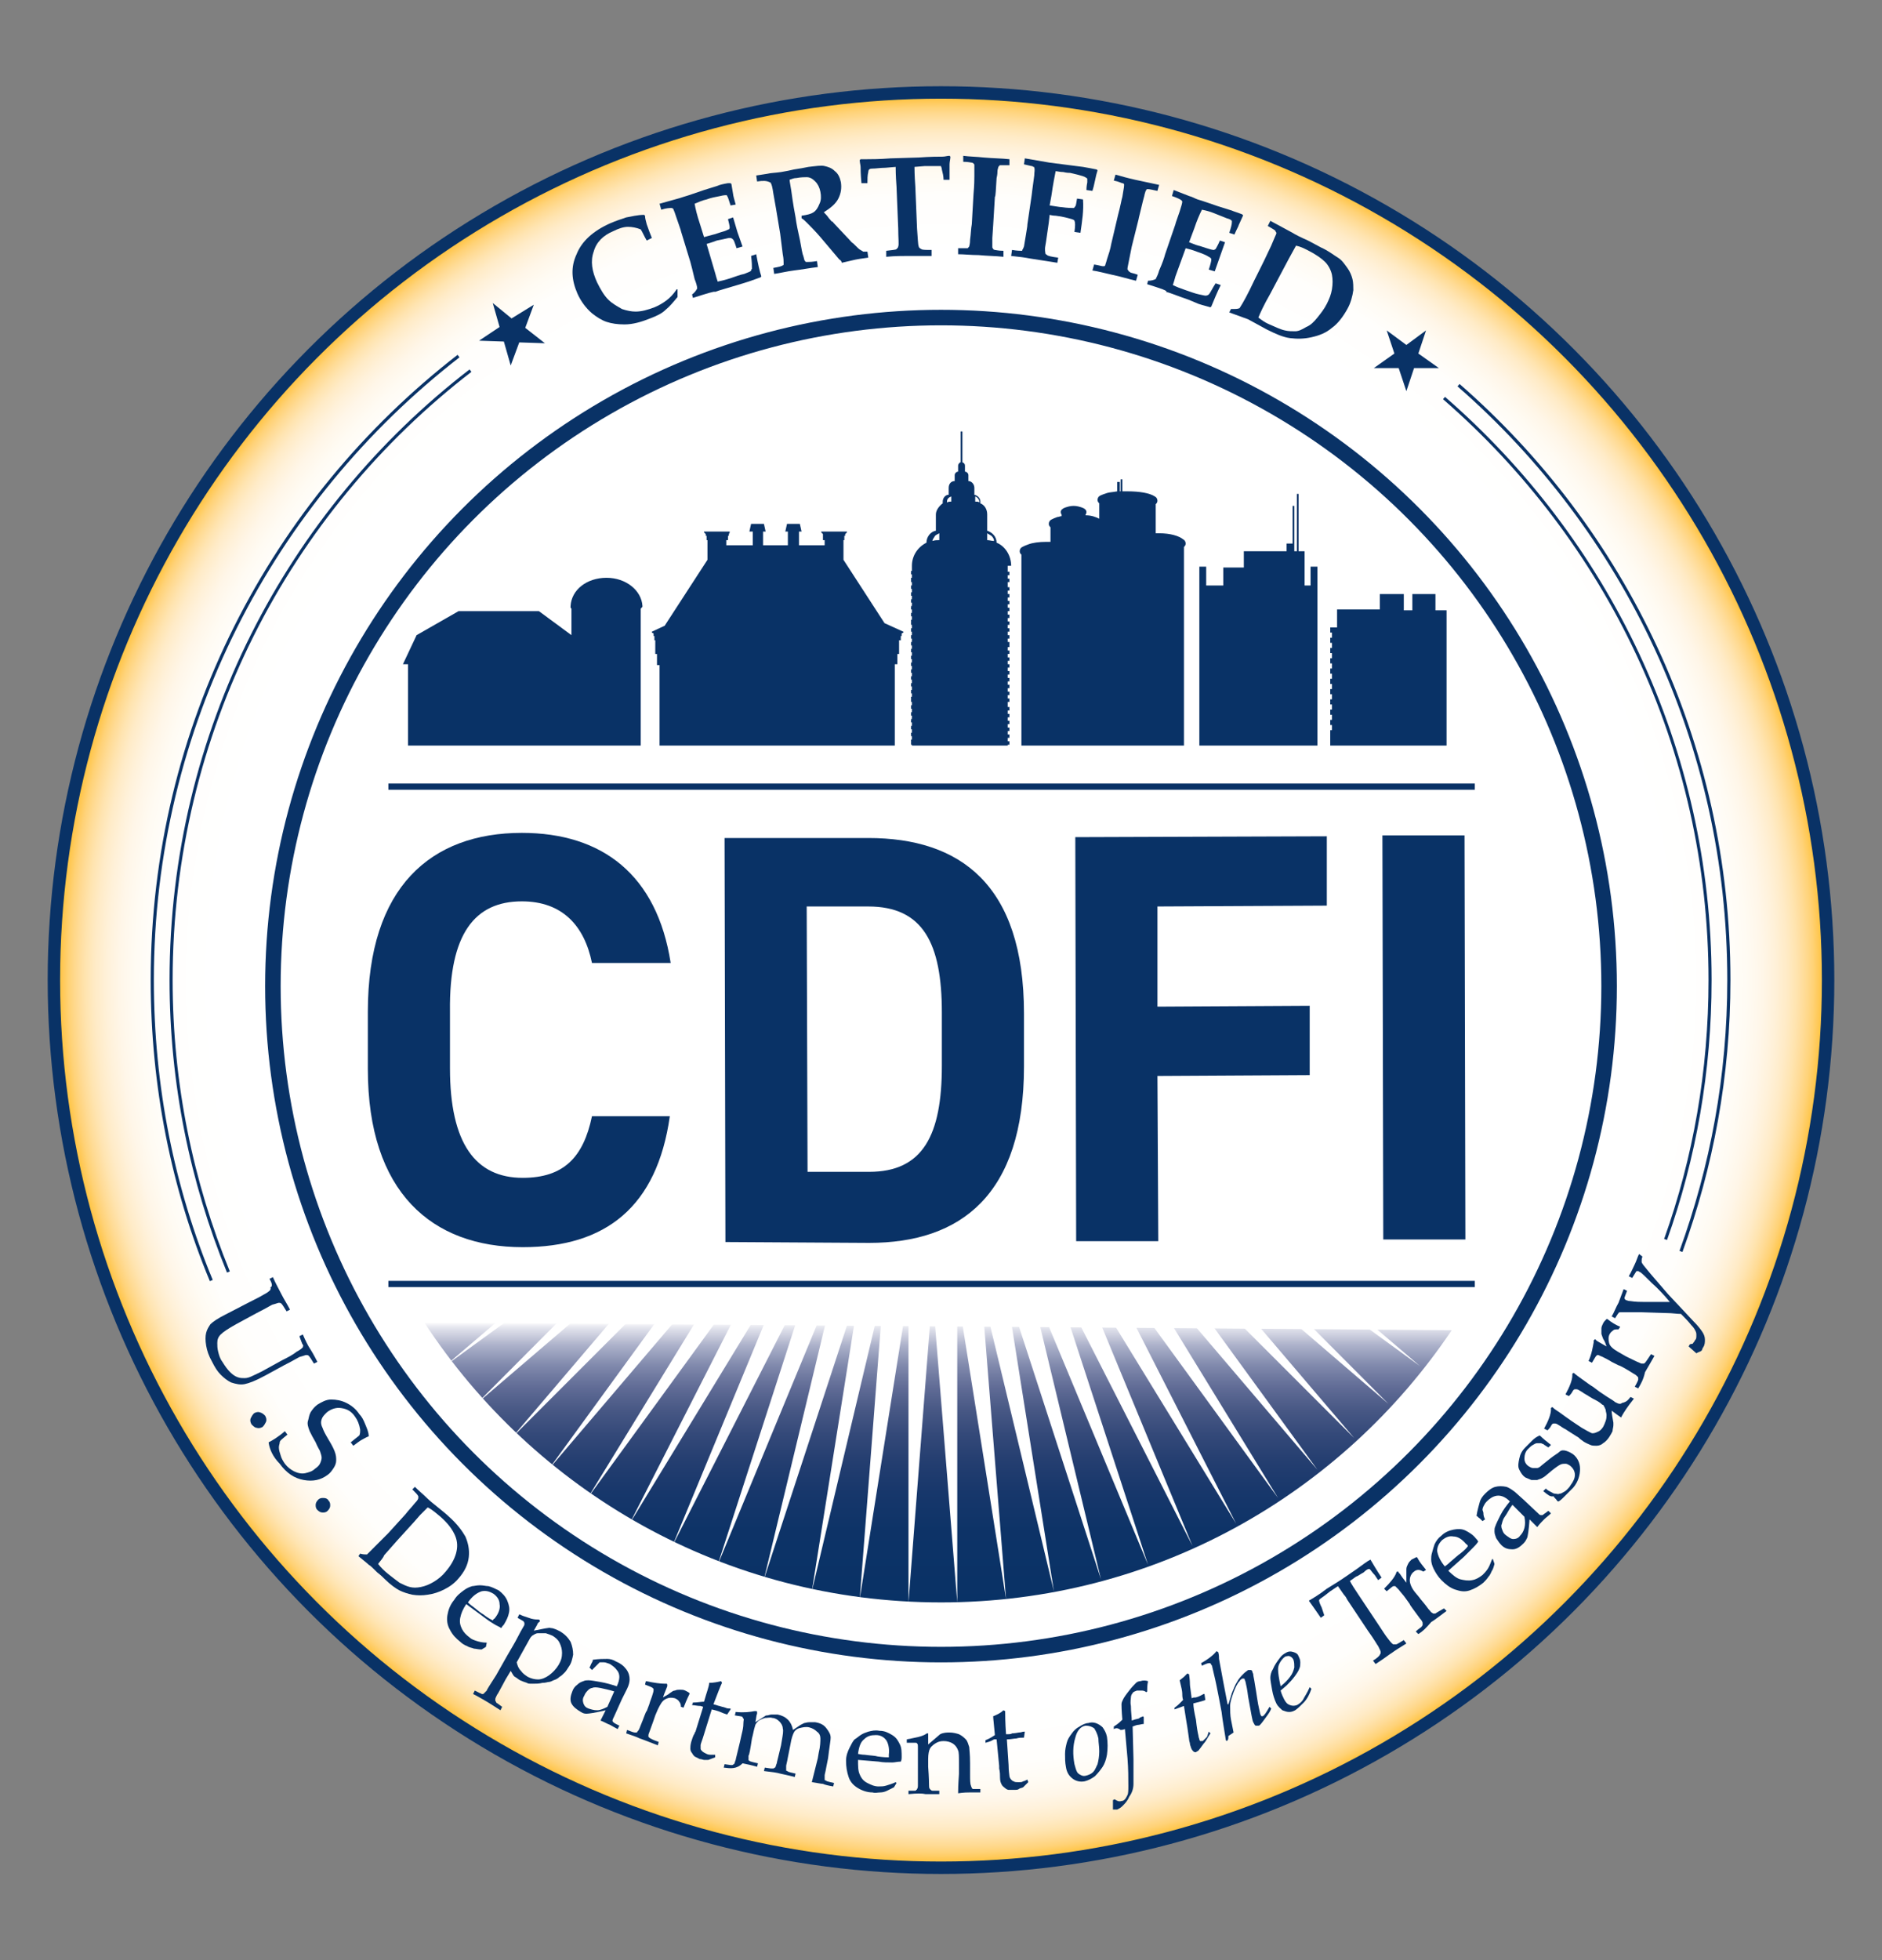
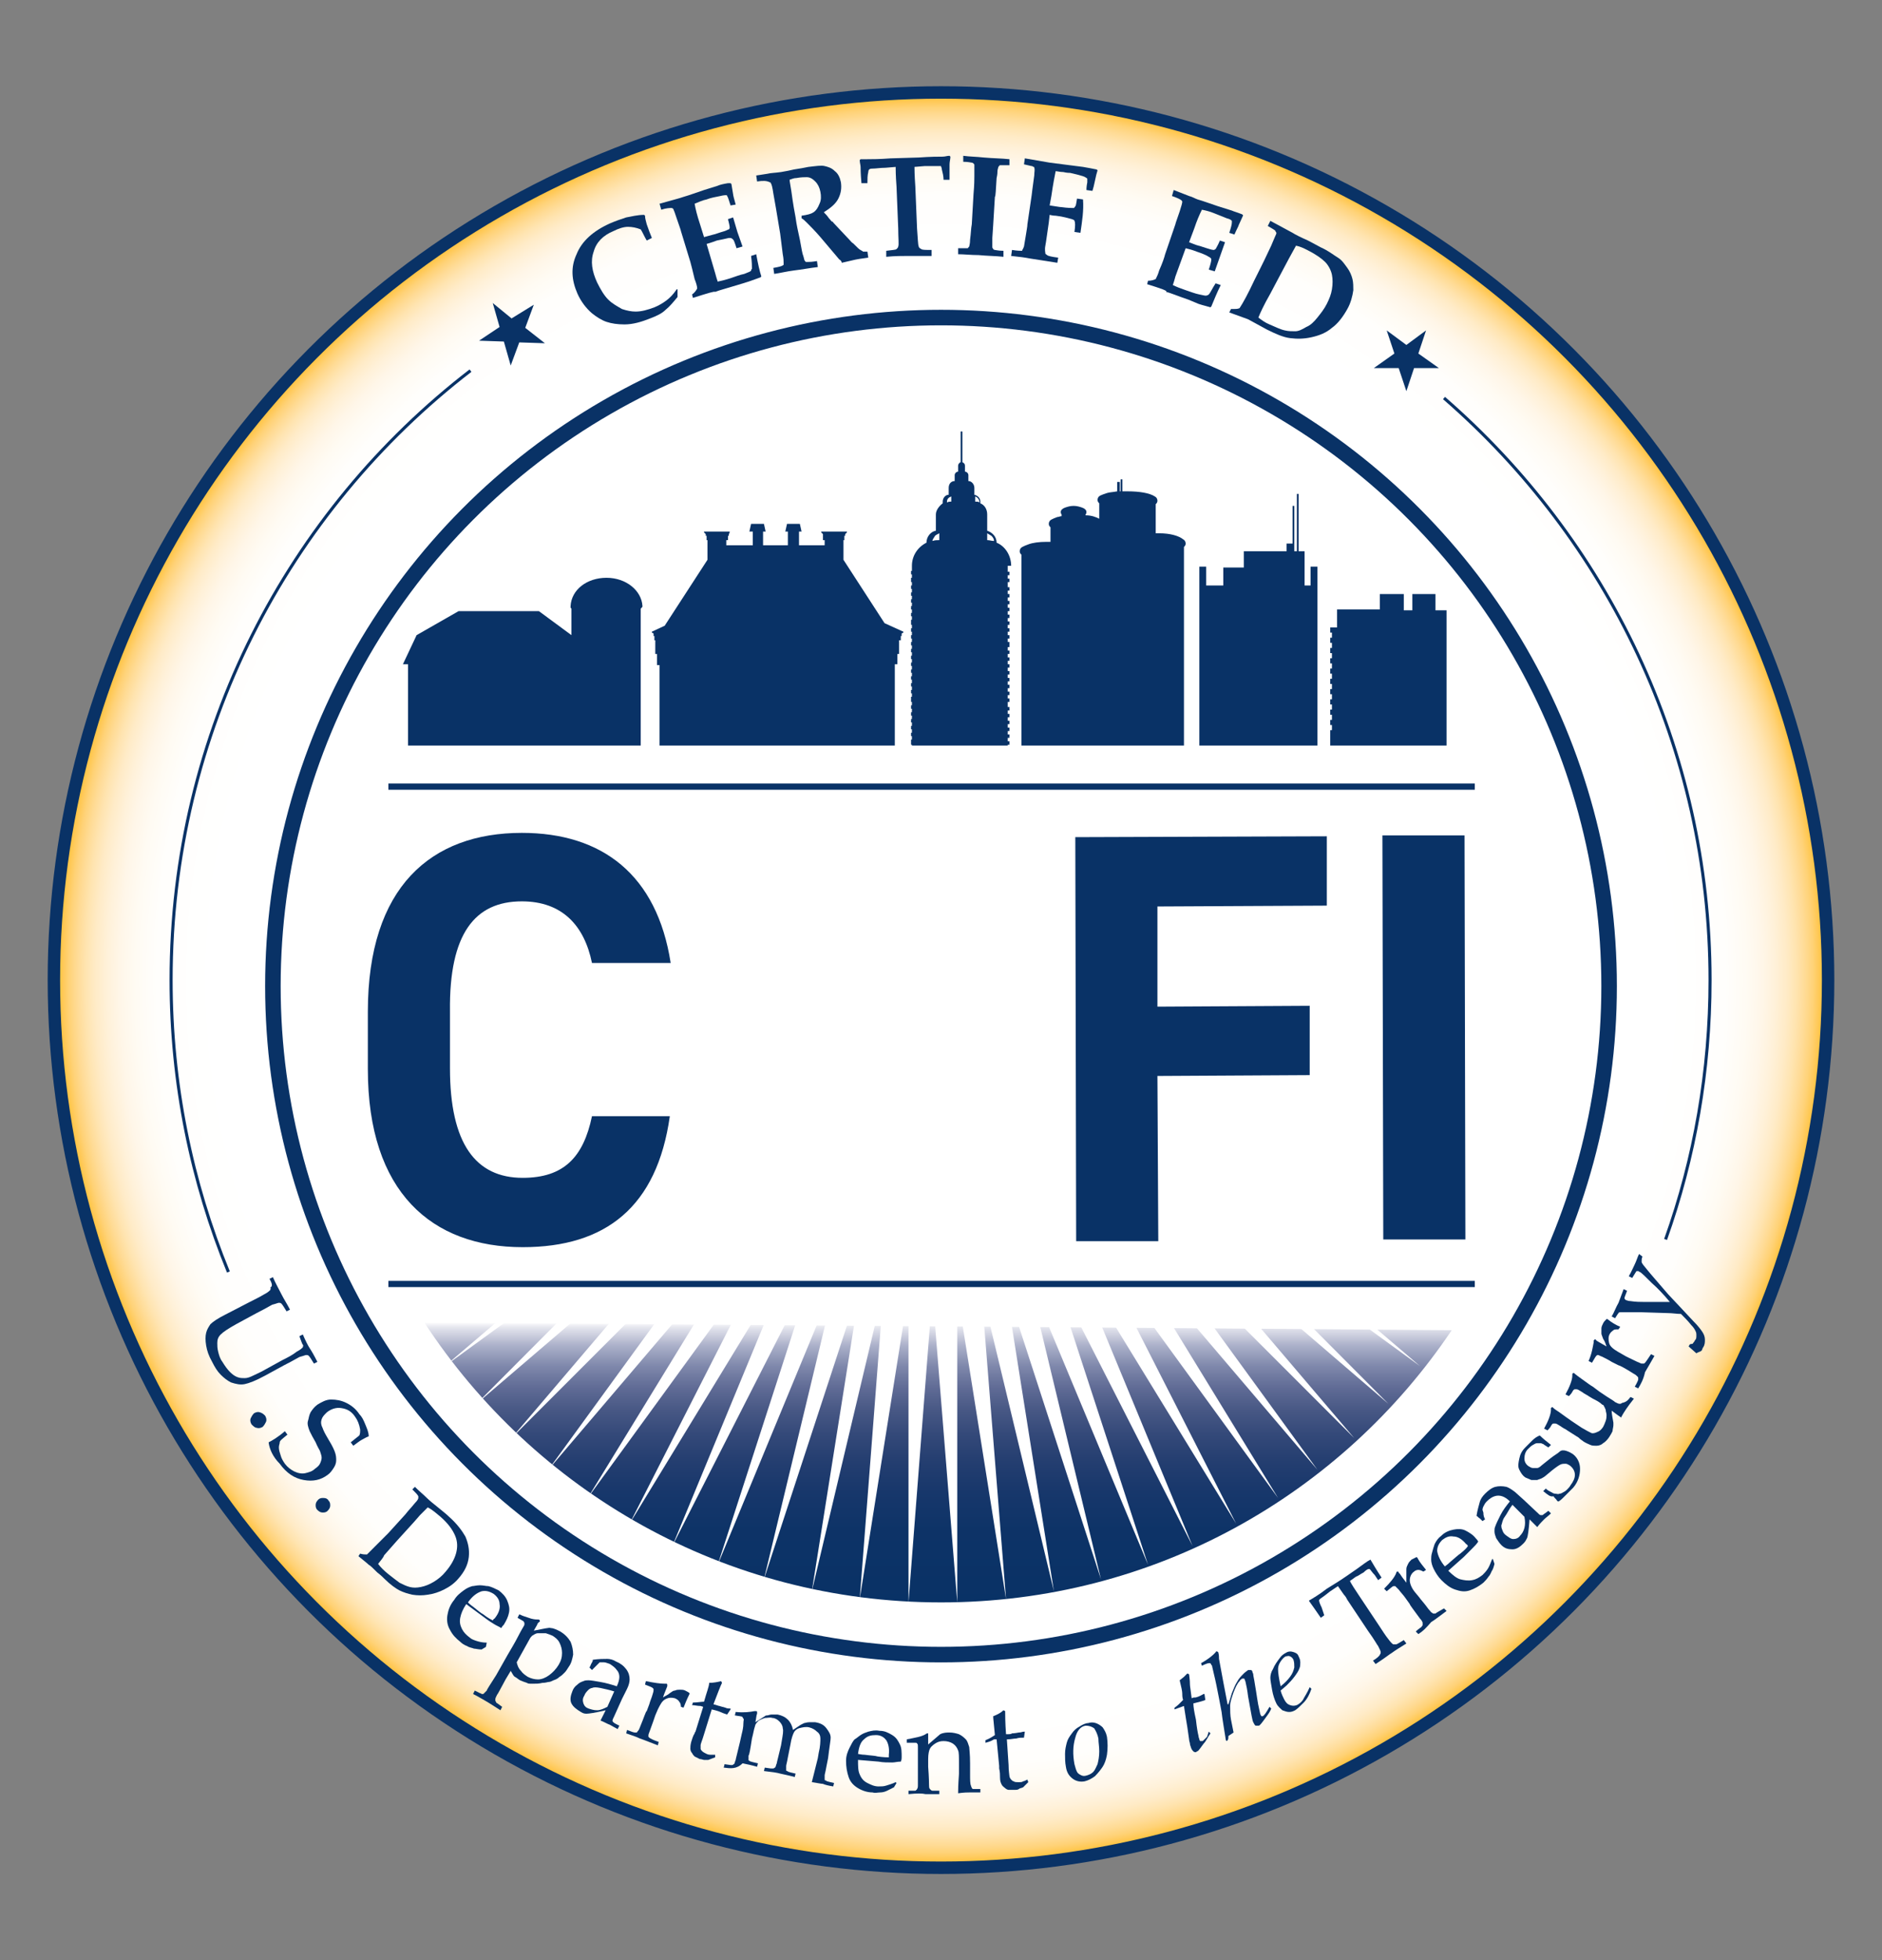
<svg xmlns="http://www.w3.org/2000/svg" version="1.1" id="Layer_1" x="0px" y="0px" viewBox="0 0 220 229" style="enable-background:new 0 0 220 229;" xml:space="preserve">
  <rect x="0" y="0" width="220" height="229" fill="#808080" stroke="none" />
  <style type="text/css">
	.st0{fill:url(#SVGID_1_);stroke:#093266;stroke-width:1.452;stroke-miterlimit:10;}
	.st1{fill:#093266;}
	.st2{fill:#FFFFFF;stroke:#093266;stroke-width:1.815;stroke-miterlimit:10;}
	.st3{fill:url(#SVGID_00000034810474285246981610000012235004653399897998_);}
	.st4{fill:#FFFFFF;}
	.st5{fill:none;stroke:#093266;stroke-width:0.726;stroke-miterlimit:10;}
	.st6{fill:none;stroke:#093266;stroke-width:0.367;stroke-miterlimit:10;}
	.st7{fill:none;stroke:#093266;stroke-width:0.358;stroke-miterlimit:10;}
</style>
  <g>
    <radialGradient id="SVGID_1_" cx="110" cy="114.5" r="103.721" gradientUnits="userSpaceOnUse">
      <stop offset="0.818" style="stop-color:#FFFFFF" />
      <stop offset="0.884" style="stop-color:#FFFEFC" />
      <stop offset="0.908" style="stop-color:#FFFBF3" />
      <stop offset="0.926" style="stop-color:#FFF6E8" />
      <stop offset="0.94" style="stop-color:#FFF1D9" />
      <stop offset="0.953" style="stop-color:#FFEBC7" />
      <stop offset="0.964" style="stop-color:#FFE4B0" />
      <stop offset="0.974" style="stop-color:#FFDB95" />
      <stop offset="0.983" style="stop-color:#FFD277" />
      <stop offset="0.991" style="stop-color:#FFC750" />
      <stop offset="0.999" style="stop-color:#FEBC1A" />
      <stop offset="1" style="stop-color:#FDBA12" />
    </radialGradient>
    <circle class="st0" cx="110" cy="114.5" r="103.7" />
    <g>
      <path class="st1" d="M62.4,35.6l-1,2.7l2.3,1.8L60.7,40l-1,2.7l-0.8-2.8l-2.9-0.1l2.4-1.6l-0.8-2.8l2.2,1.8L62.4,35.6z" />
      <path class="st1" d="M79.2,33.8v0.9c-0.5,0.6-0.9,1.1-1.4,1.5c-0.4,0.4-1,0.7-1.8,1C75,37.6,74,37.9,73,37.9    c-0.8,0-1.5-0.1-2.1-0.3s-1.2-0.6-1.7-1c-0.7-0.6-1.3-1.4-1.7-2.3c-0.7-1.6-0.8-3.1-0.1-4.6c0.6-1.5,1.9-2.7,3.9-3.6    c0.7-0.3,1.3-0.5,1.9-0.7c0.6-0.1,1.3-0.3,2.1-0.3l0.1,0.1c0,0.3,0.1,0.6,0.2,1c0.2,0.6,0.4,1.1,0.6,1.6l-0.6,0.3    c-0.3-0.5-0.5-1-0.7-1.3c-0.5-0.2-1-0.3-1.5-0.3c-0.5,0-1.1,0.2-1.7,0.5c-1.2,0.5-2,1.3-2.3,2.4c-0.4,1.1-0.2,2.3,0.4,3.6    c0.4,0.8,0.8,1.5,1.3,2s1.1,0.8,1.6,1.1c0.6,0.2,1.1,0.3,1.6,0.3c0.7,0,1.4-0.2,2.2-0.5c0.5-0.2,1-0.5,1.4-0.8s0.8-0.7,1.2-1.3    L79.2,33.8z" />
      <path class="st1" d="M81,34.8l-0.1-0.4c0.3-0.2,0.5-0.5,0.6-0.7c0-0.2-0.1-0.6-0.3-1.1c-0.2-0.9-0.4-1.6-0.5-2L79.6,27    c0-0.1-0.2-0.6-0.5-1.5c-0.2-0.6-0.3-0.9-0.4-1.1c0,0-0.1-0.1-0.2-0.1c-0.2,0-0.6,0-1.2,0.2l-0.2-0.7l1.8-0.5    c0.4-0.1,0.7-0.2,1-0.3c0.7-0.2,1.5-0.5,2.4-0.8l1.6-0.5c0.2-0.1,0.6-0.2,1.2-0.3c0.1,0,0.1,0,0.3,0l0.1,0.1l0.2,1.2    c0,0.1,0.1,0.5,0.3,1.2L85.4,24c-0.2-0.6-0.3-1-0.4-1.1c0-0.1-0.1-0.1-0.1-0.1c-0.1,0-0.3,0-0.7,0.1c-0.5,0.1-1.1,0.2-1.6,0.4    c-0.5,0.1-0.9,0.3-1.4,0.5c0.1,0.6,0.3,1.4,0.6,2.3l0.5,1.6c0.4-0.1,0.7-0.2,1.1-0.3c0.1,0,0.6-0.2,1.3-0.4    c0.3-0.1,0.4-0.2,0.5-0.2c0,0,0.1-0.1,0.1-0.2c0-0.2-0.1-0.6-0.2-1l0.6-0.2l0.5,1.7l0.6,1.7l-0.7,0.2c-0.2-0.6-0.3-1-0.5-1.1    c-0.1-0.1-0.2-0.1-0.4-0.1c-0.4,0.1-0.9,0.2-1.4,0.3c-0.5,0.2-0.9,0.3-1.2,0.4l1,3.4c0.1,0.4,0.2,0.7,0.3,1    c0.4-0.1,0.9-0.2,1.5-0.4c0.6-0.2,1.1-0.4,1.6-0.5c0.5-0.2,0.8-0.3,0.8-0.4c0,0,0-0.1,0.1-0.2c0-0.3,0-0.8-0.1-1.5l0.6-0.2    c0.2,1.1,0.4,2,0.6,2.6l-0.1,0.1c-0.3,0.1-0.8,0.3-1.4,0.5l-1.3,0.4c-1.3,0.4-2.1,0.6-2.6,0.8C83.5,34,82.6,34.3,81,34.8z" />
      <path class="st1" d="M88.5,21.2l-0.1-0.7c0.1,0,0.6-0.1,1.3-0.2c0.4-0.1,0.9-0.1,1.6-0.2c0.6-0.1,1.1-0.2,1.5-0.3    c0.7-0.1,1.2-0.2,1.7-0.3c0.9-0.1,1.5-0.2,1.9-0.1c0.4,0.1,0.8,0.2,1.2,0.6c0.4,0.3,0.6,0.8,0.7,1.3c0.1,0.7,0,1.3-0.3,1.9    c-0.3,0.6-0.9,1.1-1.7,1.6c0.2,0.2,0.4,0.4,0.6,0.7c0.2,0.2,0.3,0.4,0.4,0.4s0.1,0.1,0.1,0.1l1.6,1.7c0.4,0.4,0.6,0.7,0.7,0.7    c0.5,0.5,0.8,0.8,0.9,0.8c0.1,0.1,0.2,0.1,0.3,0.2c0.1,0,0.3,0,0.5,0l0.1,0.7c-0.8,0.1-1.4,0.2-1.8,0.3c-0.4,0.1-0.9,0.2-1.3,0.3    c0-0.1-0.1-0.3-0.3-0.4l-2.2-2.6c-0.6-0.7-1.2-1.3-1.6-1.7c-0.2-0.2-0.4-0.4-0.6-0.5l0-0.3c0.7-0.1,1.1-0.2,1.4-0.4    c0.3-0.2,0.5-0.5,0.7-1c0.2-0.4,0.2-0.9,0.1-1.4c-0.1-0.5-0.3-0.9-0.6-1.2c-0.3-0.3-0.6-0.5-1-0.5c-0.2,0-0.7,0-1.2,0.1    c-0.3,0-0.5,0.1-0.8,0.2c0,0.2,0.1,0.6,0.2,1.3c0.2,1.5,0.4,2.6,0.5,3.1c0.1,0.8,0.3,1.7,0.5,2.6c0.2,1.1,0.3,1.7,0.4,1.9    c0.1,0.3,0.1,0.5,0.2,0.6c0,0,0.1,0.1,0.1,0.1c0.1,0,0.1,0,0.3,0s0.4,0,1-0.1l0.1,0.7c-0.9,0.1-1.9,0.3-2.8,0.4    c-0.8,0.1-1.6,0.3-2.3,0.4l-0.1-0.7c0.6-0.1,1-0.2,1.1-0.3c0.1,0,0.1-0.1,0.1-0.1s0-0.1,0-0.2c0-0.2,0-0.5-0.1-1l-0.3-2.4l-0.5-3    l-0.3-1.7c-0.1-0.7-0.2-1.1-0.3-1.2c0-0.1-0.1-0.1-0.1-0.1C89.6,21.1,89.2,21.1,88.5,21.2z" />
      <path class="st1" d="M103.6,30l0-0.7c0.7-0.1,1.1-0.1,1.2-0.2c0.1-0.1,0.2-0.2,0.2-0.3c0.1-0.2,0-1,0-2.1l-0.2-4.9    c-0.1-1.3-0.1-2.1-0.1-2.3l-1.2,0.1c-0.6,0-1.1,0.1-1.6,0.1c-0.2,0-0.3,0.1-0.3,0.1c0,0-0.1,0.1-0.1,0.3c-0.1,0.4-0.1,0.8-0.1,1.3    l-0.7,0c-0.1-1.1-0.1-1.8-0.1-1.9c0-0.2-0.1-0.5-0.1-0.8l0.1-0.1c0.3,0,0.5,0,0.8,0c0.5,0,1.4,0,2.7-0.1l3.3-0.1    c1.4-0.1,2.3-0.1,2.8-0.1c0.3,0,0.5-0.1,0.8-0.1l0.1,0.1c0,0.3-0.1,0.6-0.1,0.9c0,0,0,0.6,0,1.8l-0.7,0c0-0.4-0.1-0.8-0.2-1.2    c0-0.2-0.1-0.3-0.1-0.4c0,0-0.1,0-0.3,0c-0.5,0-1,0-1.6,0l-1.2,0.1c0,0.2,0,0.9,0.1,2.3l0.2,4.9c0.1,1.2,0.1,1.9,0.2,2.1    c0,0.1,0.1,0.2,0.3,0.3c0.1,0.1,0.5,0.1,1.2,0.1l0,0.7c-1.1,0-2,0-2.7,0C105.5,29.9,104.6,29.9,103.6,30z" />
      <path class="st1" d="M118,18.6l0,0.7c-0.6,0-0.9,0-1,0c-0.1,0-0.2,0-0.2,0.1c0,0-0.1,0.1-0.1,0.1c0,0.1-0.1,0.3-0.1,0.5    c0,0.1,0,0.4-0.1,0.8c-0.1,1.4-0.1,2.1-0.2,2.2l-0.2,3.3l-0.1,1.5c0,0.6,0,0.9,0,1.1c0,0.1,0.1,0.1,0.1,0.2c0,0,0.1,0.1,0.2,0.1    s0.4,0.1,1,0.1l0,0.7c-0.9-0.1-1.9-0.1-2.9-0.2c-0.9,0-1.7-0.1-2.4-0.1l0-0.7c0.6,0,0.9,0,1,0c0.1,0,0.2,0,0.2-0.1    c0,0,0.1-0.1,0.1-0.1c0-0.1,0.1-0.3,0.1-0.8c0.1-0.7,0.1-1.3,0.2-1.8l0.2-3.5c0.1-1.1,0.1-1.8,0.1-2.1c0-0.7,0-1.1,0-1.3    c0-0.1,0-0.1-0.1-0.2c0,0-0.1-0.1-0.2-0.1c-0.1,0-0.4-0.1-1-0.1l0-0.7c0.7,0.1,1.5,0.1,2.4,0.2C116.1,18.5,117.1,18.5,118,18.6z" />
      <path class="st1" d="M126.3,27.2l-0.7-0.1c0.1-0.7,0.1-1.1,0-1.3c0-0.1-0.1-0.1-0.3-0.2c-0.4-0.1-1-0.3-1.9-0.4    c-0.1,0-0.3,0-0.7-0.1l-0.1,0.9c-0.2,1.3-0.3,2.2-0.4,2.7s0,0.8,0,0.9c0,0.1,0.1,0.1,0.2,0.2c0.1,0.1,0.5,0.2,1.3,0.3l-0.1,0.6    l-3.2-0.5c-0.5-0.1-1.2-0.2-2.2-0.3l0.1-0.7c0.6,0.1,1,0.1,1.1,0.1c0.1,0,0.1,0,0.1-0.1c0.1-0.1,0.1-0.2,0.2-0.4    c0-0.1,0.1-0.5,0.2-1.2s0.2-1.1,0.2-1.4l0.5-3.4c0-0.1,0.1-0.8,0.3-2.3c0-0.4,0.1-0.7,0-0.9c0-0.1,0-0.1-0.1-0.1    c0,0-0.1-0.1-0.2-0.1s-0.4-0.1-0.9-0.2l0.1-0.7l2.9,0.5l3.9,0.5c0.6,0.1,1.1,0.2,1.6,0.3l0.1,0.1c-0.1,0.3-0.2,0.7-0.3,1.2    c-0.1,0.5-0.2,0.9-0.3,1.2l-0.7-0.1c0-0.1,0-0.4,0.1-0.9c0-0.2,0-0.4,0-0.4c0,0,0-0.1-0.1-0.1c-0.1-0.1-0.3-0.2-0.7-0.3    c-0.3-0.1-0.8-0.2-1.2-0.3c-0.1,0-0.4,0-0.8-0.1c-0.4,0-0.7-0.1-0.9-0.1c-0.1,0.5-0.3,1.5-0.5,2.9l-0.2,1.1    c0.7,0.1,1.2,0.2,1.4,0.2c0.7,0.1,1.2,0.1,1.4,0.1c0.1,0,0.1-0.1,0.2-0.2c0.1-0.1,0.1-0.4,0.2-0.9l0.7,0.1    C126.7,24.6,126.5,25.8,126.3,27.2z" />
-       <path class="st1" d="M135.5,21.6l-0.2,0.7c-0.5-0.1-0.9-0.2-1-0.2c-0.1,0-0.2,0-0.2,0c-0.1,0-0.1,0.1-0.1,0.1    c-0.1,0.1-0.1,0.2-0.2,0.5c0,0.1-0.1,0.4-0.2,0.8c-0.3,1.3-0.5,2-0.5,2.1l-0.8,3.2l-0.3,1.5c-0.1,0.6-0.2,0.9-0.2,1.1    c0,0.1,0,0.1,0.1,0.2c0,0.1,0.1,0.1,0.2,0.2c0.1,0.1,0.4,0.1,0.9,0.3l-0.2,0.7c-0.9-0.2-1.8-0.5-2.8-0.7c-0.9-0.2-1.6-0.4-2.3-0.5    l0.2-0.7c0.6,0.1,0.9,0.2,1,0.2c0.1,0,0.2,0,0.2,0s0.1-0.1,0.1-0.1c0-0.1,0.1-0.3,0.2-0.7c0.2-0.6,0.4-1.2,0.5-1.8l0.8-3.4    c0.3-1.1,0.4-1.8,0.5-2.1c0.1-0.7,0.2-1.1,0.2-1.3c0-0.1,0-0.1,0-0.2c0,0-0.1-0.1-0.2-0.1c-0.1,0-0.4-0.2-1-0.3l0.2-0.7    c0.7,0.2,1.4,0.4,2.3,0.6C133.6,21.2,134.6,21.4,135.5,21.6z" />
      <path class="st1" d="M134.1,33.2l0.1-0.4c0.4,0,0.7-0.1,0.9-0.2c0.1-0.2,0.3-0.6,0.4-1c0.4-0.9,0.6-1.5,0.7-1.9l1.2-3.5    c0-0.1,0.2-0.6,0.5-1.5c0.2-0.6,0.3-1,0.3-1.1c0-0.1,0-0.1-0.1-0.2c-0.1-0.1-0.5-0.3-1.1-0.5l0.2-0.7l1.8,0.7    c0.4,0.1,0.7,0.3,1,0.4c0.7,0.2,1.5,0.5,2.4,0.8l1.6,0.5c0.2,0.1,0.6,0.2,1.1,0.4c0.1,0,0.1,0.1,0.2,0.1l0,0.1l-0.5,1.1    c0,0.1-0.2,0.4-0.5,1.1l-0.6-0.2c0.2-0.6,0.3-1,0.3-1.2c0-0.1,0-0.1,0-0.2c-0.1-0.1-0.2-0.2-0.6-0.3c-0.5-0.2-1-0.4-1.5-0.6    c-0.5-0.2-0.9-0.3-1.4-0.4c-0.3,0.6-0.6,1.3-0.9,2.2l-0.6,1.6c0.3,0.1,0.7,0.3,1.1,0.4c0.1,0,0.6,0.2,1.3,0.4    c0.3,0.1,0.5,0.1,0.5,0.1c0.1,0,0.1-0.1,0.2-0.1c0.1-0.2,0.3-0.5,0.5-1l0.6,0.2l-0.6,1.7l-0.6,1.7l-0.7-0.2c0.2-0.6,0.3-1,0.3-1.2    c0-0.1-0.1-0.2-0.3-0.3c-0.3-0.2-0.8-0.4-1.4-0.6c-0.5-0.2-0.9-0.3-1.3-0.4l-1.2,3.3c-0.1,0.4-0.2,0.7-0.3,1    c0.4,0.2,0.9,0.4,1.5,0.6c0.6,0.2,1.1,0.4,1.6,0.5s0.8,0.2,0.9,0.1c0,0,0.1,0,0.2-0.1c0.2-0.2,0.4-0.7,0.8-1.3l0.6,0.2    c-0.5,1-0.8,1.8-1.1,2.5l-0.1,0.1c-0.3-0.1-0.8-0.2-1.4-0.4l-1.2-0.5c-1.2-0.4-2.1-0.8-2.6-0.9C136.6,34,135.7,33.7,134.1,33.2z" />
      <path class="st1" d="M143.7,36.5l0.2-0.4c0.1,0,0.1,0,0.3,0c0.2,0,0.5,0,0.7-0.1c0.4-0.6,1-1.7,1.7-3.2l0.6-1.2    c0.3-0.6,0.8-1.6,1.4-2.9c0.3-0.7,0.5-1.2,0.6-1.4c0-0.1,0-0.1,0-0.1c0-0.1-0.1-0.1-0.1-0.2s-0.4-0.3-0.9-0.6l0.3-0.6l2.6,1.4    c0.3,0.2,0.9,0.5,1.8,0.9c0.6,0.3,1.1,0.6,1.5,0.8c0.9,0.4,1.5,0.9,2,1.2s0.8,0.8,1.1,1.2s0.5,0.9,0.6,1.3s0.1,0.9,0.1,1.3    c-0.1,0.7-0.3,1.5-0.7,2.2c-0.5,0.9-1.1,1.7-1.8,2.2c-0.7,0.6-1.5,0.9-2.4,1.1c-0.9,0.2-1.7,0.2-2.5,0.1s-1.7-0.5-2.7-1l-2.2-1.2    L143.7,36.5z M147.1,37.1c0.4,0.3,0.8,0.6,1.3,0.8c0.7,0.3,1.3,0.6,1.8,0.7c0.4,0.1,0.8,0.1,1.2,0.1s0.8-0.2,1.3-0.5    c0.5-0.2,0.9-0.6,1.3-1.1c0.4-0.5,0.8-1,1.1-1.6c0.3-0.6,0.5-1.1,0.6-1.7c0.1-0.6,0.1-1.2,0-1.7s-0.4-1.1-0.8-1.5    c-0.4-0.4-1.1-0.9-2.1-1.4c-0.4-0.2-0.8-0.4-1.3-0.5c-0.4,0.7-1.1,2-2.1,3.9l-0.9,1.7C147.7,35.7,147.3,36.6,147.1,37.1z" />
      <path class="st1" d="M168.2,43l-2.9,0l-0.9,2.7l-0.9-2.7l-2.9,0l2.4-1.7l-0.9-2.7l2.3,1.7l2.3-1.7l-0.9,2.7L168.2,43z" />
    </g>
    <circle class="st2" cx="110" cy="115.2" r="78.1" />
    <linearGradient id="SVGID_00000038400802589621255410000015202206631622994336_" gradientUnits="userSpaceOnUse" x1="109.67" y1="154.464" x2="109.67" y2="187.209">
      <stop offset="0" style="stop-color:#FFFFFF" />
      <stop offset="1.810265e-02" style="stop-color:#E5E6EE" />
      <stop offset="8.394355e-02" style="stop-color:#ABB0C9" />
      <stop offset="0.155" style="stop-color:#8089AC" />
      <stop offset="0.231" style="stop-color:#616C96" />
      <stop offset="0.312" style="stop-color:#485885" />
      <stop offset="0.4" style="stop-color:#344979" />
      <stop offset="0.497" style="stop-color:#243E70" />
      <stop offset="0.609" style="stop-color:#17376B" />
      <stop offset="0.748" style="stop-color:#0D3367" />
      <stop offset="1" style="stop-color:#093266" />
    </linearGradient>
    <path style="fill:url(#SVGID_00000038400802589621255410000015202206631622994336_);" d="M49.6,154.5   c12.9,19.7,35.1,32.7,60.4,32.7c24.9,0,46.8-12.6,59.7-31.8L49.6,154.5z" />
    <polygon class="st4" points="109,78.4 111.9,42.1 111.9,78.5 117.6,42.6 114.7,78.8 123.2,43.5 117.5,79.4 128.7,44.8 120.2,80.2    134.2,46.6 122.9,81.1 139.4,48.8 125.5,82.3 144.5,51.3 128,83.7 149.4,54.3 130.4,85.3 154,57.7 132.6,87.1 158.3,61.4 134.7,89    162.3,65.4 136.6,91.1 166,69.7 138.4,93.3 169.4,74.3 140,95.7 172.4,79.2 141.4,98.2 174.9,84.3 142.6,100.8 177.1,89.6    143.5,103.5 178.9,95 144.3,106.2 180.2,100.5 144.9,109 181.1,106.1 145.2,111.8 181.6,111.8 145.3,114.7 181.6,117.5    145.2,117.5 181.1,123.2 144.9,120.4 180.2,128.8 144.3,123.1 178.9,134.4 143.5,125.9 177.1,139.8 142.6,128.6 174.9,145.1    141.4,131.2 172.4,150.1 140,133.6 169.4,155 138.4,136 166,159.6 136.6,138.2 162.3,164 134.7,140.3 158.3,168 132.6,142.3    154,171.7 130.4,144 149.4,175 128,145.6 144.5,178 125.5,147 139.4,180.6 122.9,148.2 134.2,182.8 120.2,149.2 128.7,184.5    117.5,150 123.2,185.9 114.7,150.5 117.6,186.8 111.9,150.9 111.9,187.2 109,151 106.2,187.2 106.2,150.9 100.5,186.8 103.3,150.5    94.9,185.9 100.6,150 89.3,184.5 97.8,149.2 83.9,182.8 95.1,148.2 78.6,180.6 92.5,147 73.6,178 90.1,145.6 68.7,175 87.7,144    64.1,171.7 85.5,142.3 59.8,168 83.4,140.3 55.7,164 81.4,138.2 52,159.6 79.7,136 48.7,155 78.1,133.6 45.7,150.1 76.7,131.2    43.1,145.1 75.5,128.6 40.9,139.8 74.5,125.9 39.2,134.4 73.7,123.1 37.8,128.8 73.2,120.4 36.9,123.2 72.8,117.5 36.5,117.5    72.7,114.7 36.5,111.8 72.8,111.8 36.9,106.1 73.2,109 37.8,100.5 73.7,106.2 39.2,95 74.5,103.5 40.9,89.6 75.5,100.8 43.1,84.3    76.7,98.2 45.7,79.2 78.1,95.7 48.7,74.3 79.7,93.3 52,69.7 81.4,91.1 55.7,65.4 83.4,89 59.8,61.4 85.5,87.1 64.1,57.7 87.7,85.3    68.7,54.3 90.1,83.7 73.6,51.3 92.5,82.3 78.6,48.8 95.1,81.1 83.9,46.6 97.8,80.2 89.3,44.8 100.6,79.4 94.9,43.5 103.3,78.8    100.5,42.6 106.2,78.5 106.2,42.1  " />
    <g>
      <g>
        <g>
          <path class="st1" d="M115.4,63.1v-0.8c0.2,0.1,0.3,0.2,0.5,0.3c0.2,0.2,0.3,0.4,0.3,0.6C115.9,63.2,115.7,63.1,115.4,63.1       M114.5,58.7c-0.1-0.1-0.3-0.1-0.5-0.1v-0.6C114.3,58.1,114.5,58.4,114.5,58.7C114.5,58.7,114.5,58.7,114.5,58.7 M111.2,58.6      c-0.2,0-0.3,0-0.5,0.1c0,0,0-0.1,0-0.1c0-0.3,0.2-0.5,0.5-0.6V58.6z M109.8,63.1c-0.3,0-0.5,0-0.8,0.1c0-0.2,0.2-0.4,0.3-0.6      c0.1-0.1,0.3-0.2,0.5-0.3V63.1z M118.2,66.1c0-1.2-0.7-2.3-1.7-2.7c0-0.7-0.5-1.2-1.1-1.4v-1.9c0-0.6-0.3-1.1-0.8-1.3      c0-0.1,0-0.1,0-0.2c0-0.4-0.3-0.7-0.7-0.8v-0.8c0-0.4-0.3-0.8-0.7-0.8v-0.7c0-0.2-0.2-0.4-0.4-0.4v-0.7c0-0.2-0.1-0.3-0.3-0.4      v-3.5c0-0.1,0-0.1-0.1-0.1c-0.1,0-0.1,0-0.1,0.1v3.5c-0.1,0-0.3,0.2-0.3,0.4v0.7c-0.2,0-0.4,0.2-0.4,0.4v0.7      c-0.4,0-0.7,0.3-0.7,0.8v0.8c-0.4,0-0.7,0.4-0.7,0.8c0,0.1,0,0.1,0,0.2c-0.4,0.3-0.8,0.8-0.8,1.3V62c-0.6,0.1-1.1,0.7-1.1,1.4      c-1,0.5-1.7,1.5-1.7,2.7v0.6h-0.1v0.4h0.1v0.4h-0.1V68h0.1v0.4h-0.1v0.4h0.1v0.4h-0.1v0.4h0.1v0.4h-0.1v0.4h0.1v0.4h-0.1v0.4      h0.1v0.4h-0.1v0.4h0.1v0.4h-0.1V73h0.1v0.4h-0.1v0.4h0.1v0.4h-0.1v0.4h0.1V75h-0.1v0.4h0.1v0.4h-0.1v0.4h0.1v0.4h-0.1v0.4h0.1      v0.4h-0.1v0.4h0.1v0.4h-0.1v0.4h0.1v0.4h-0.1v0.4h0.1v0.4h-0.1v0.4h0.1v0.4h-0.1v0.4h0.1v0.4h-0.1V82h0.1v0.4h-0.1v0.4h0.1v0.4      h-0.1v0.4h0.1v0.4h-0.1v0.4h0.1v0.4h-0.1v0.4h0.1v0.4h-0.1v0.4h0.1v0.4h-0.1V87h0.1v0.4h-0.1v0.4h0.1v0.4h-0.1v0.4h0.1V89h-0.1      v0.4h0.1v-0.2h11.2v0.2h0.2V89h-0.2v-0.4h0.2v-0.4h-0.2v-0.4h0.2v-0.4h-0.2V87h0.2v-0.4h-0.2v-0.4h0.2v-0.4h-0.2v-0.4h0.2v-0.4      h-0.2v-0.4h0.2v-0.4h-0.2v-0.4h0.2v-0.4h-0.2v-0.4h0.2v-0.4h-0.2V82h0.2v-0.4h-0.2v-0.4h0.2v-0.4h-0.2v-0.4h0.2v-0.4h-0.2v-0.4      h0.2v-0.4h-0.2v-0.4h0.2v-0.4h-0.2v-0.4h0.2v-0.4h-0.2v-0.4h0.2v-0.4h-0.2v-0.4h0.2v-0.4h-0.2v-0.4h0.2V75h-0.2v-0.4h0.2v-0.4      h-0.2v-0.4h0.2v-0.4h-0.2V73h0.2v-0.4h-0.2v-0.4h0.2v-0.4h-0.2v-0.4h0.2v-0.4h-0.2v-0.4h0.2v-0.4h-0.2v-0.4h0.2v-0.4h-0.2v-0.4      h0.2v-0.4h-0.2V68h0.2v-0.4h-0.2v-0.4h0.2v-0.4h-0.2V66.1z" />
        </g>
        <polygon class="st1" points="153.2,68.4 152.5,68.4 152.5,64.4 151.8,64.4 151.8,57.7 151.6,57.7 151.6,64.4 151.3,64.4      151.3,59.1 151.1,59.1 151.1,63.5 150.4,63.5 150.4,64.4 145.4,64.4 145.4,66.3 143,66.3 143,68.4 141,68.4 141,66.2 140.2,66.2      140.2,105 154,105 154,66.2 153.2,66.2    " />
        <g>
          <path class="st1" d="M135.5,62.3c-0.1,0-0.3,0-0.4,0v-3.4c0.1-0.1,0.2-0.2,0.2-0.4c0-0.2-0.1-0.4-0.3-0.5      c-0.6-0.4-1.8-0.6-3.2-0.6c-0.2,0-0.4,0-0.6,0V56H131v1.4c0,0,0,0-0.1,0v-1.1h-0.3v1.1c-0.5,0.1-0.9,0.1-1.2,0.2      c-0.3,0.1-0.6,0.2-0.8,0.3c-0.2,0.1-0.3,0.3-0.3,0.5c0,0.2,0.1,0.3,0.2,0.4v1.8c-0.4-0.2-0.9-0.4-1.6-0.4v-0.1      c0.1-0.1,0.1-0.2,0.1-0.3c0-0.2-0.2-0.4-0.5-0.5c-0.3-0.1-0.6-0.2-1-0.2c-0.4,0-0.7,0.1-1,0.2c-0.3,0.1-0.5,0.3-0.5,0.5      c0,0.1,0,0.2,0.1,0.3v0.2c-0.2,0-0.3,0.1-0.5,0.1c-0.3,0.1-0.5,0.2-0.7,0.3c-0.2,0.1-0.3,0.3-0.3,0.5c0,0.2,0.1,0.3,0.2,0.4v1.7      c-0.2,0-0.3,0-0.5,0c-0.8,0-1.6,0.1-2.1,0.3c-0.3,0.1-0.5,0.2-0.7,0.3c-0.2,0.1-0.3,0.3-0.3,0.5c0,0.2,0.1,0.3,0.2,0.4v38.5h19      V63.9c0.1-0.1,0.2-0.2,0.2-0.4c0-0.2-0.1-0.4-0.3-0.5C137.8,62.6,136.8,62.3,135.5,62.3" />
        </g>
        <polygon class="st1" points="167.8,71.3 167.8,69.4 165.1,69.4 165.1,71.3 164.1,71.3 164.1,69.4 161.3,69.4 161.3,71.2      156.3,71.2 156.3,73.3 155.5,73.3 155.5,73.9 155.7,73.9 155.7,74.5 155.5,74.5 155.5,75.1 155.7,75.1 155.7,75.7 155.5,75.7      155.5,76.3 155.7,76.3 155.7,76.9 155.5,76.9 155.5,77.5 155.7,77.5 155.7,78.1 155.5,78.1 155.5,78.7 155.7,78.7 155.7,79.3      155.5,79.3 155.5,79.9 155.7,79.9 155.7,80.5 155.5,80.5 155.5,81.1 155.7,81.1 155.7,81.7 155.5,81.7 155.5,82.3 155.7,82.3      155.7,82.9 155.5,82.9 155.5,83.5 155.7,83.5 155.7,84.1 155.5,84.1 155.5,84.7 155.7,84.7 155.7,85.3 155.5,85.3 155.5,106.6      169.1,106.6 169.1,71.3    " />
        <g>
          <path class="st1" d="M75.1,70.8c-0.1-1.8-1.9-3.3-4.2-3.3c-2.3,0-4.1,1.4-4.2,3.3l0,0.1c0,0,0,0.1,0,0.1l0,0c0,0,0,0,0,0      c0,0,0,0,0,0l0,0c0,0,0.1,0.1,0.1,0.1v3.1L63,71.4l-0.1,0l0.1,0l-9.4,0l-4.9,2.8l-1.6,3.4l0.6,0V107l7.5,0.9v1.2l11.6-21v2.1      c0.3,0.4,2,0.7,4.1,0.7c1.9,0,3.5-0.2,4-0.6V71.1c0,0,0.1-0.1,0.1-0.1h0v0C75.1,70.9,75.1,70.9,75.1,70.8      C75.1,70.8,75.1,70.8,75.1,70.8" />
        </g>
        <polygon class="st1" points="98.6,65.4 98.6,63.1 98.7,63.1 98.7,62.6 98.8,62.6 98.8,62.4 99,62.2 99,62.1 96,62.1 96,62.2      96.2,62.4 96.2,62.6 96.2,62.6 96.2,63.1 96.4,63.1 96.4,63.7 93.4,63.7 93.4,62.1 93.5,62.1 93.7,62.1 93.5,61.2 92,61.2      91.8,62.1 92,62.1 92.1,62.1 92.1,63.7 89.2,63.7 89.2,62.1 89.3,62.1 89.5,62.1 89.3,61.2 87.8,61.2 87.6,62.1 87.8,62.1      88,62.1 88,63.7 84.9,63.7 84.9,63.1 85.1,63.1 85.1,62.6 85.2,62.6 85.2,62.4 85.3,62.2 85.3,62.1 82.3,62.1 82.3,62.2      82.5,62.4 82.5,62.6 82.6,62.6 82.6,63.1 82.7,63.1 82.7,65.4 77.7,73.1 76.2,73.8 76.2,73.9 76.4,74 76.4,74.3 76.5,74.3      76.5,74.8 76.6,74.8 76.6,76.4 76.8,76.4 76.8,77.7 77.1,77.7 77.1,93.2 103.1,93.2 103.3,92.5 104.6,93.2 104.6,77.6      104.9,77.6 104.9,76.4 105.1,76.4 105.1,74.8 105.3,74.8 105.3,74.3 105.4,74.3 105.4,74 105.6,73.9 105.6,73.8 103.4,72.8         " />
      </g>
      <rect x="40.3" y="87.1" class="st4" width="139.4" height="42.5" />
    </g>
    <line class="st5" x1="45.4" y1="91.9" x2="172.4" y2="91.9" />
    <line class="st5" x1="45.4" y1="150" x2="172.4" y2="150" />
    <g>
      <path class="st1" d="M69.2,112.5c-0.9-4.4-3.5-7.2-8.2-7.2c-5.5,0-8.5,3.8-8.4,12.8l0,6.7c0,8.8,3,12.8,8.5,12.8    c4.8,0,7.1-2.4,8.1-7.2l9.1,0c-1.5,10.6-7.5,15.3-17.2,15.3c-10.6,0-18.1-6.4-18.1-20.8l0-6.7c0-14.6,7.4-20.9,18-20.9    c9.4,0,15.8,4.9,17.4,15.2L69.2,112.5z" />
-       <path class="st1" d="M84.8,145.1l-0.1-47.2l16.8,0c10.7,0,18.2,5.4,18.2,20.5l0,6.2c0,15-7.4,20.6-18.1,20.6L84.8,145.1z     M110.1,124.5l0-6.2c0-8.1-2.2-12.4-8.6-12.4l-7.2,0l0.1,31l7.2,0C107.9,136.9,110.1,132.6,110.1,124.5z" />
      <path class="st1" d="M155.1,97.7l0,8.1l-19.8,0.1l0,11.7l17.8-0.1l0,8.1l-17.8,0.1l0.1,19.3l-9.6,0l-0.1-47.2L155.1,97.7z" />
      <path class="st1" d="M171.3,144.8l-9.6,0l-0.1-47.2l9.6,0L171.3,144.8z" />
    </g>
    <g>
      <path class="st1" d="M31.5,149.4l0.4-0.2c0.3,0.7,0.7,1.4,1,2c0.3,0.6,0.7,1.2,1,1.8l-0.4,0.2c-0.3-0.5-0.5-0.8-0.6-0.9    c-0.1-0.1-0.2-0.1-0.3-0.1c-0.1,0-0.3,0.1-0.7,0.2c-0.1,0-0.7,0.4-1.9,1l-2.4,1.3c-0.9,0.5-1.5,0.9-1.8,1.2s-0.4,0.6-0.4,1    c0,0.3,0,0.6,0.1,1c0.1,0.4,0.2,0.8,0.5,1.2c0.3,0.5,0.6,0.9,0.9,1.2c0.3,0.3,0.6,0.5,0.9,0.6c0.3,0.1,0.5,0.1,0.8,0.1    c0.3,0,0.6-0.1,1-0.3c0.4-0.2,0.9-0.4,1.4-0.7l2-1.1c0.6-0.3,1.2-0.6,1.7-1c0.4-0.2,0.6-0.4,0.7-0.5c0-0.1,0.1-0.2,0-0.3    s-0.2-0.5-0.4-1l0.4-0.2c0.3,0.7,0.6,1.3,0.8,1.6c0.2,0.3,0.5,0.8,0.9,1.6l-0.4,0.2c-0.3-0.5-0.5-0.8-0.6-0.9    c-0.1-0.1-0.2-0.1-0.3-0.1c-0.1,0-0.3,0.1-0.7,0.2c-0.1,0-0.7,0.4-1.9,1l-2.2,1.2c-1.1,0.6-1.9,0.9-2.4,1c-0.5,0.1-1,0-1.6-0.2    c-0.4-0.2-0.8-0.5-1.2-0.9c-0.4-0.4-0.7-0.9-1-1.5c-0.4-0.7-0.6-1.3-0.7-1.9s-0.1-1.1,0-1.5c0.1-0.4,0.3-0.7,0.5-1    c0.3-0.3,0.9-0.7,1.7-1.1l2.9-1.5c0.6-0.3,1.2-0.6,1.7-0.9c0.4-0.2,0.6-0.4,0.7-0.5c0-0.1,0.1-0.2,0-0.3    C31.9,150.3,31.8,149.9,31.5,149.4z" />
      <path class="st1" d="M31,165.4c0.1,0.2,0.2,0.4,0.1,0.7c-0.1,0.2-0.2,0.4-0.4,0.6c-0.2,0.1-0.4,0.2-0.7,0.1    c-0.2,0-0.4-0.2-0.6-0.4c-0.1-0.2-0.2-0.4-0.1-0.7c0.1-0.2,0.2-0.4,0.4-0.6c0.2-0.1,0.4-0.2,0.7-0.1    C30.7,165.1,30.8,165.2,31,165.4z" />
      <path class="st1" d="M31.4,168.5c0.4-0.2,1.1-0.6,1.9-1.3l0.3,0.4c-0.6,0.5-0.9,0.7-0.9,0.9s-0.1,0.3-0.1,0.6s0.1,0.6,0.2,0.9    c0.1,0.4,0.3,0.7,0.5,1c0.3,0.4,0.7,0.7,1.1,0.9c0.4,0.2,0.9,0.3,1.3,0.2c0.4-0.1,0.8-0.2,1.1-0.5c0.3-0.2,0.5-0.4,0.6-0.6    c0.1-0.2,0.2-0.5,0.2-0.7c0-0.2-0.1-0.5-0.2-0.8c-0.1-0.2-0.3-0.5-0.5-1c-0.3-0.5-0.5-0.9-0.7-1.3c-0.2-0.5-0.3-0.9-0.2-1.2    s0.1-0.6,0.3-1c0.2-0.3,0.4-0.6,0.8-0.9c0.5-0.3,1-0.6,1.6-0.6s1.2,0.1,1.8,0.4c0.6,0.3,1.1,0.7,1.5,1.3c0.3,0.3,0.5,0.7,0.7,1.2    c0.2,0.5,0.4,0.9,0.4,1.4c-0.3,0.1-0.6,0.3-0.8,0.4c-0.2,0.1-0.6,0.4-1,0.7l-0.3-0.4c0.6-0.5,0.9-0.7,1-0.8    c0.1-0.2,0.1-0.4,0.1-0.7c-0.1-0.6-0.3-1.1-0.6-1.5c-0.4-0.6-0.9-0.9-1.6-1c-0.6-0.1-1.2,0.1-1.7,0.5c-0.3,0.3-0.5,0.5-0.6,0.8    c-0.1,0.3-0.1,0.6,0.1,1c0.1,0.3,0.3,0.7,0.6,1.2c0.3,0.5,0.6,1,0.8,1.5c0.2,0.5,0.2,0.8,0.2,1.1c0,0.3-0.1,0.6-0.3,0.9    c-0.2,0.3-0.4,0.6-0.7,0.8c-0.8,0.6-1.7,0.8-2.8,0.6c-1.1-0.2-2-0.8-2.8-1.9C31.9,170.2,31.5,169.3,31.4,168.5z" />
      <path class="st1" d="M38.4,175.3c0.2,0.2,0.2,0.4,0.2,0.6c0,0.2-0.1,0.4-0.3,0.6c-0.2,0.2-0.4,0.2-0.6,0.2s-0.4-0.1-0.6-0.3    c-0.2-0.2-0.2-0.4-0.2-0.6c0-0.2,0.1-0.4,0.3-0.6c0.2-0.2,0.4-0.2,0.6-0.2C38.1,175,38.3,175.1,38.4,175.3z" />
      <path class="st1" d="M41.9,181.8l0.2-0.3c0.3,0.1,0.6,0.1,0.8,0.1c0.2-0.2,0.6-0.6,1-1c0.7-0.7,1.2-1.2,1.5-1.5l2-2.2    c0.3-0.4,0.7-0.8,1.1-1.3c0.3-0.3,0.4-0.5,0.4-0.6c0-0.1,0-0.1,0-0.2c-0.1-0.2-0.3-0.4-0.7-0.8l0.3-0.3c0.5,0.5,1,0.9,1.4,1.3    c0.3,0.3,0.8,0.7,1.3,1.1c0.6,0.5,1,0.8,1.3,1.1c0.9,0.8,1.5,1.6,1.9,2.3c0.3,0.7,0.5,1.5,0.4,2.4c-0.1,0.9-0.5,1.7-1.2,2.5    c-0.5,0.6-1.1,1-1.7,1.3c-0.6,0.3-1.2,0.5-1.9,0.6c-0.6,0.1-1.2,0.1-1.8,0c-0.5-0.1-1.1-0.3-1.5-0.5s-1.1-0.7-1.7-1.3    c-0.2-0.2-0.5-0.5-0.9-0.8c-0.5-0.5-0.8-0.8-1-0.9C42.9,182.6,42.5,182.3,41.9,181.8z M44.2,182.7c0.3,0.4,0.7,0.8,1.2,1.2    c0.5,0.4,0.9,0.7,1.3,1c0.4,0.2,0.8,0.4,1.2,0.5c0.4,0.1,0.8,0.1,1.3,0c0.5-0.1,1-0.3,1.5-0.6c0.5-0.3,1-0.7,1.4-1.2    c0.6-0.7,1-1.4,1.2-2.1s0.2-1.4-0.1-2.1c-0.3-0.7-0.8-1.4-1.7-2.2c-0.5-0.4-0.9-0.8-1.5-1.1c-0.2,0.2-0.5,0.5-0.9,0.9l-0.7,0.8    l-2,2.2l-1.5,1.7C44.8,182,44.5,182.3,44.2,182.7z" />
      <path class="st1" d="M56.8,192.4l-0.5,0.3c-0.4,0-0.7-0.1-0.9-0.1c-0.2-0.1-0.5-0.1-0.8-0.3c-0.3-0.1-0.6-0.3-0.8-0.5    c-0.5-0.4-0.9-0.8-1.2-1.4c-0.3-0.5-0.4-1.1-0.3-1.7s0.3-1.2,0.8-1.8c0.3-0.5,0.7-0.8,1.1-1.1c0.4-0.3,0.7-0.4,1-0.5    c0.2,0,0.5-0.1,0.9-0.1c0.4,0,0.7,0.1,1,0.1c0.4,0.1,0.8,0.3,1.2,0.5c0.4,0.3,0.8,0.7,1,1.2s0.3,0.9,0.2,1.4    c-0.1,0.5-0.3,0.9-0.6,1.4c-0.1,0.1-0.2,0.2-0.3,0.4c-0.3-0.2-0.6-0.3-0.9-0.5c-0.5-0.3-0.9-0.6-1.3-0.9l-1.9-1.4    c-0.4,0.6-0.6,1.1-0.7,1.6c-0.1,0.5,0,0.9,0.2,1.3c0.2,0.4,0.5,0.7,0.9,1c0.2,0.2,0.5,0.3,0.8,0.4c0.3,0.1,0.7,0.2,1.2,0.2    L56.8,192.4z M54.7,187.2c0.1,0.1,0.3,0.3,0.6,0.5c0.6,0.5,1,0.8,1.2,0.9c0.5,0.4,0.9,0.6,1.1,0.7c0.1-0.1,0.1-0.2,0.2-0.2    c0.5-0.6,0.7-1.2,0.6-1.7c0-0.5-0.3-0.9-0.7-1.2c-0.5-0.3-0.9-0.4-1.4-0.3C55.7,186.1,55.2,186.5,54.7,187.2z" />
      <path class="st1" d="M60.5,189l0.2-0.4c0.1,0,0.2,0.1,0.5,0.2c0.3,0.1,0.6,0.2,0.9,0.3c0.4,0.1,0.6,0.1,0.8,0.1c0.1,0,0.1,0,0.1,0    c0,0,0,0,0.1,0.1c0,0,0,0.1,0,0.1c0,0,0,0.1-0.1,0.1c-0.1,0.1-0.2,0.2-0.2,0.3l-0.4,0.7c1.1-0.2,1.8-0.4,2-0.3    c0.3,0,0.7,0.2,1.1,0.4c0.5,0.3,0.9,0.7,1.2,1.2c0.2,0.5,0.3,1,0.3,1.5c-0.1,0.5-0.2,1-0.5,1.4c-0.2,0.3-0.3,0.5-0.5,0.7    c-0.2,0.2-0.4,0.4-0.6,0.5c-0.2,0.2-0.4,0.3-0.7,0.4c-0.2,0.1-0.4,0.2-0.6,0.2c-0.1,0-0.3,0.1-0.7,0.1c-0.4,0.1-0.7,0.1-1.1,0.1    c-0.4,0-0.6,0-0.7-0.1c-0.3-0.1-0.6-0.2-0.8-0.3c-0.2-0.1-0.4-0.3-0.6-0.4s-0.3-0.4-0.5-0.7l-0.6,1c-0.6,1.1-0.9,1.7-1,1.8    c-0.1,0.2-0.2,0.4-0.2,0.5c0,0.1,0,0.1,0,0.2c0,0,0.1,0.1,0.1,0.2c0,0,0.3,0.2,0.7,0.5l-0.2,0.4c-0.5-0.3-1.2-0.8-2.1-1.3    c-0.5-0.3-0.9-0.5-1.1-0.6l0.2-0.4l0.6,0.3c0.1,0,0.2,0.1,0.2,0.1c0.1,0,0.1,0,0.2,0c0.1-0.1,0.2-0.2,0.4-0.4    c0-0.1,0.4-0.7,1.1-1.8l1.3-2.3c0.4-0.7,0.9-1.5,1.3-2.3s0.7-1.2,0.7-1.3c0-0.1,0-0.2,0-0.2c0-0.1-0.1-0.1-0.1-0.2L60.5,189z     M60.4,194.2c0.1,0.4,0.2,0.7,0.5,1c0.2,0.3,0.5,0.5,0.8,0.7c0.4,0.2,0.8,0.3,1.2,0.3c0.4,0,0.9-0.2,1.3-0.5    c0.4-0.3,0.8-0.7,1.1-1.2c0.3-0.5,0.4-0.9,0.4-1.4c0-0.4-0.1-0.8-0.3-1.2s-0.5-0.6-0.8-0.8c-0.2-0.1-0.5-0.2-0.8-0.3    c-0.3,0-0.6,0-0.9,0s-0.5,0.2-0.7,0.3c-0.1,0.1-0.2,0.2-0.3,0.4L60.4,194.2z" />
      <path class="st1" d="M69.2,195.1l-0.3-0.3c0.1-0.1,0.1-0.2,0.2-0.4c0.1-0.2,0.2-0.3,0.2-0.5c0.7-0.1,1.3-0.1,1.7-0.1    c0.3,0,0.7,0.1,1,0.3c0.5,0.2,0.9,0.5,1.2,0.9c0.3,0.4,0.4,0.8,0.4,1.2c0,0.3-0.1,0.7-0.3,1.1l-0.6,1.2l-0.9,2    c-0.1,0.2-0.2,0.4-0.2,0.5c0,0.1,0,0.1,0.1,0.2c0,0,0.1,0.1,0.3,0.2l0.4,0.2l-0.2,0.4c-0.4-0.2-0.7-0.4-0.9-0.5    c-0.3-0.1-0.6-0.3-1.1-0.5l0.6-1.2c-1.2,0.3-2,0.4-2.2,0.4c-0.2,0-0.4,0-0.7-0.2c-0.5-0.3-0.9-0.6-1.1-1s-0.1-0.9,0.1-1.4    c0.1-0.3,0.3-0.6,0.6-0.8c0.2-0.2,0.4-0.3,0.7-0.4c0.2-0.1,0.4-0.1,0.6-0.1c0.3,0,0.8,0.1,1.4,0.2c0.6,0.1,1.3,0.3,1.9,0.5    c0.2-0.4,0.3-0.8,0.3-1.1s-0.1-0.6-0.3-0.8c-0.2-0.3-0.5-0.5-0.8-0.7c-0.3-0.1-0.5-0.2-0.7-0.2c-0.2,0-0.4,0-0.5,0l-0.2,0.2    C69.5,194.8,69.3,195,69.2,195.1z M71.8,197.6c-0.6-0.2-1.2-0.3-1.6-0.4c-0.5-0.1-0.8-0.1-1,0c-0.1,0-0.3,0.1-0.4,0.2    c-0.2,0.2-0.4,0.4-0.5,0.7c-0.2,0.3-0.2,0.6-0.1,0.9c0.1,0.3,0.3,0.5,0.6,0.6c0.3,0.1,0.6,0.2,1,0.2c0.4,0,0.8-0.2,1.2-0.4    L71.8,197.6z" />
      <path class="st1" d="M73.2,202.5l0.1-0.4c0.5,0.2,0.8,0.3,0.9,0.3c0.1,0,0.2,0,0.2,0c0,0,0.1,0,0.1-0.1c0.1-0.1,0.2-0.2,0.3-0.5    c0.5-1.2,0.7-1.9,0.8-1.9l0.3-0.8c0.1-0.4,0.3-0.8,0.4-1.2c0.1-0.3,0.1-0.4,0.1-0.5c0-0.1,0-0.1-0.1-0.2c-0.1-0.1-0.4-0.2-0.9-0.4    l0.1-0.4c1,0.2,1.7,0.3,2.2,0.3c0.1,0,0.2,0,0.2,0c0,0,0.1,0,0.1,0.1s0,0.1,0,0.1c0,0,0,0.1,0,0.1c-0.1,0.3-0.3,0.7-0.5,1.3    c0.3-0.2,0.6-0.3,0.8-0.5c0.3-0.2,0.4-0.3,0.6-0.3c0.2-0.1,0.4-0.1,0.6-0.1s0.4,0,0.6,0.1c0.2,0.1,0.4,0.2,0.5,0.3l0,0.1    c-0.3,0.6-0.5,1.1-0.7,1.6l-0.3-0.1c0-0.3-0.1-0.5-0.2-0.6c-0.1-0.2-0.3-0.3-0.5-0.4c-0.4-0.1-0.7-0.1-1.1,0.1    c-0.4,0.2-0.6,0.6-0.9,1.2l-0.3,0.7c-0.1,0.3-0.3,0.9-0.6,1.7c-0.1,0.3-0.2,0.5-0.2,0.6s0,0.2,0,0.2s0.1,0.1,0.1,0.1    c0.1,0.1,0.5,0.3,1.1,0.5l-0.1,0.4c-0.8-0.3-1.5-0.6-2.1-0.8C74.4,202.9,73.8,202.7,73.2,202.5z" />
      <path class="st1" d="M80.9,199.2l0.1-0.3c0.5,0,1-0.1,1.3-0.1c0.3-1.1,0.6-1.8,0.6-2.2c0.5,0,1-0.1,1.4-0.2l0.1,0.2    c-0.2,0.4-0.5,1.2-1,2.5c0.4,0.1,0.6,0.2,0.7,0.2c0,0,0.3,0.1,0.7,0.2c0.2,0.1,0.4,0.1,0.6,0.1l0,0.1l-0.4,0.6    c-0.3-0.1-0.6-0.2-0.8-0.3c-0.2-0.1-0.6-0.2-1-0.3l-0.9,2.9c-0.2,0.7-0.4,1.1-0.4,1.3c0,0.1,0,0.3,0,0.4c0,0.1,0.1,0.2,0.2,0.3    s0.3,0.2,0.5,0.3c0.2,0.1,0.4,0.1,0.5,0.1c0.1,0,0.3,0,0.5,0v0.3c-0.3,0.1-0.5,0.2-0.8,0.3c-0.2,0-0.4,0-0.5,0s-0.3-0.1-0.5-0.1    c-0.2-0.1-0.4-0.2-0.6-0.3c-0.1-0.1-0.2-0.2-0.3-0.4c-0.1-0.1-0.2-0.3-0.2-0.5c0-0.2,0-0.4,0.1-0.8c0.1-0.3,0.2-0.7,0.4-1    c0-0.1,0.1-0.2,0.1-0.2l0.9-2.9l-0.3-0.1C81.5,199.3,81.2,199.2,80.9,199.2z" />
      <path class="st1" d="M84.6,206.5l0.1-0.4l0.7,0.1c0.1,0,0.2,0,0.2,0c0.1,0,0.1-0.1,0.2-0.1c0.1-0.1,0.1-0.3,0.2-0.5    c0-0.1,0.2-0.8,0.5-2.1l0.2-0.9c0.1-0.4,0.2-0.8,0.2-1.3c0-0.3,0.1-0.5,0-0.5c0-0.1-0.1-0.1-0.1-0.2s-0.4-0.1-0.9-0.2l0.1-0.4    c1,0.1,1.7,0,2.2-0.1c0.1,0,0.2,0,0.2,0c0,0,0.1,0,0.1,0.1c0,0,0,0.1,0,0.1c0,0,0,0.1,0,0.1c-0.1,0.2-0.1,0.6-0.2,1l1.1-0.7    c0.1-0.1,0.2-0.1,0.3-0.1c0.1,0,0.3-0.1,0.5-0.1c0.2,0,0.4,0,0.7,0c0.5,0.1,0.9,0.3,1.2,0.6c0.3,0.3,0.5,0.7,0.6,1.2l0.9-0.6    c0.2-0.1,0.4-0.2,0.4-0.2c0.1,0,0.3-0.1,0.6-0.1c0.2,0,0.5,0,0.7,0c0.6,0.1,1,0.3,1.3,0.7c0.3,0.4,0.5,0.7,0.5,1.1    c0,0.3-0.1,0.8-0.2,1.6l-0.1,0.8l-0.2,1c-0.1,0.6-0.2,0.9-0.2,1c0,0.2,0,0.4,0,0.5c0,0,0,0.1,0.1,0.1s0.1,0.1,0.2,0.1    c0,0,0.3,0.1,0.8,0.2l-0.1,0.4c-0.6-0.1-1-0.2-1.2-0.3c-0.2,0-0.6-0.1-1.3-0.2l0.5-2l0.2-0.8l0.1-0.6c0.2-0.8,0.2-1.4,0.2-1.7    c0-0.3-0.1-0.6-0.4-0.8c-0.2-0.2-0.5-0.4-0.9-0.5c-0.4-0.1-0.8,0-1.2,0.1c-0.3,0.1-0.5,0.3-0.6,0.5c-0.1,0.2-0.3,0.7-0.4,1.4    l-0.1,0.5l-0.2,1c-0.1,0.6-0.2,0.9-0.2,1c0,0.2,0,0.4,0,0.5c0,0,0,0.1,0.1,0.1s0.1,0.1,0.2,0.1c0,0,0.3,0.1,0.8,0.2l-0.1,0.4    c-0.7-0.2-1.3-0.3-1.7-0.4c-0.3-0.1-1-0.2-1.9-0.3l0.1-0.4l0.7,0.1c0.1,0,0.2,0,0.3,0s0.1-0.1,0.2-0.1c0.1-0.1,0.1-0.3,0.2-0.5    c0-0.1,0.2-0.8,0.5-2.1l0.1-0.6c0.1-0.6,0.2-1.1,0.1-1.4c0-0.3-0.2-0.6-0.4-0.8s-0.5-0.4-0.8-0.4c-0.3-0.1-0.6,0-0.9,0    c-0.3,0.1-0.5,0.2-0.7,0.3c-0.2,0.2-0.3,0.3-0.4,0.5c-0.1,0.3-0.2,0.7-0.3,1.2l-0.1,0.4c-0.2,1.3-0.3,1.9-0.4,2c0,0.2,0,0.4,0,0.5    c0,0,0,0.1,0.1,0.1c0,0,0.1,0.1,0.2,0.1c0,0,0.3,0.1,0.8,0.2l-0.1,0.4c-0.7-0.2-1.2-0.3-1.7-0.4C86.1,206.7,85.4,206.6,84.6,206.5    z" />
      <path class="st1" d="M104.8,208.3l-0.3,0.5c-0.4,0.2-0.6,0.3-0.8,0.4c-0.2,0.1-0.5,0.2-0.8,0.2c-0.3,0-0.6,0.1-0.9,0    c-0.6,0-1.2-0.2-1.7-0.5c-0.5-0.3-0.9-0.7-1.1-1.3c-0.2-0.6-0.3-1.2-0.3-1.9c0-0.6,0.2-1.1,0.4-1.5c0.2-0.4,0.4-0.8,0.6-1    c0.2-0.1,0.4-0.3,0.7-0.5c0.3-0.2,0.6-0.3,0.9-0.4c0.4-0.1,0.8-0.2,1.3-0.1c0.6,0,1,0.2,1.5,0.5s0.7,0.7,0.9,1.1    c0.2,0.4,0.2,0.9,0.2,1.5c0,0.1,0,0.3-0.1,0.5c-0.4,0-0.7,0.1-1,0.1c-0.5,0-1.1,0-1.6-0.1l-2.4-0.2c0,0.7,0,1.3,0.2,1.7    c0.2,0.5,0.5,0.8,0.9,1s0.8,0.4,1.3,0.4c0.3,0,0.6,0,0.9-0.1c0.3-0.1,0.7-0.2,1.1-0.4L104.8,208.3z M100.3,204.9    c0.1,0,0.4,0.1,0.8,0.1c0.7,0.1,1.2,0.1,1.5,0.2c0.7,0.1,1.1,0.1,1.3,0.1c0-0.1,0-0.2,0-0.3c0.1-0.8-0.1-1.4-0.3-1.7    c-0.3-0.4-0.7-0.6-1.2-0.6c-0.6,0-1,0.1-1.4,0.5C100.6,203.5,100.4,204.1,100.3,204.9z" />
      <path class="st1" d="M106.2,209.6l0-0.4l0.7,0c0.1,0,0.2,0,0.2-0.1c0.1,0,0.1-0.1,0.1-0.1c0.1-0.1,0.1-0.3,0.1-0.5    c0-0.1,0-0.8,0-2.1l0-0.9c0-0.4,0-0.8,0-1.3c0-0.3,0-0.5-0.1-0.5c0-0.1-0.1-0.1-0.2-0.1c-0.1,0-0.4,0-1,0l0-0.4    c1-0.2,1.7-0.3,2.2-0.6c0.1-0.1,0.2-0.1,0.2-0.1c0,0,0.1,0,0.1,0c0,0,0,0.1,0,0.1c0,0,0,0.1,0,0.1c0,0.2,0,0.6,0,1.1l1.4-1.2    c0.4-0.2,0.8-0.2,1.1-0.2c0.4,0,0.8,0.1,1.1,0.2c0.4,0.2,0.6,0.4,0.8,0.6c0.2,0.2,0.3,0.6,0.4,0.9c0,0.2,0.1,0.8,0.1,1.9l0,1.3    c0,0.6,0,1.1,0.1,1.3c0,0.1,0.1,0.2,0.1,0.3c0.1,0.1,0.1,0.1,0.2,0.1l0.8,0l0,0.4c-0.5,0-0.9,0-1.2,0c-0.3,0-0.7,0-1.4,0.1    c0-1.2,0.1-2,0.1-2.3l0-1.2c0-0.8,0-1.3-0.1-1.5c-0.1-0.3-0.3-0.6-0.6-0.8c-0.3-0.2-0.7-0.3-1.1-0.3c-0.4,0-0.7,0.1-1,0.3    c-0.3,0.2-0.5,0.4-0.6,0.6c-0.1,0.2-0.2,0.6-0.2,1.2l0,0.9c0.1,1.3,0.1,2,0.1,2.1c0,0.2,0,0.4,0.1,0.5c0,0,0.1,0.1,0.1,0.1    s0.1,0.1,0.2,0.1c0,0,0.3,0,0.8,0l0,0.4c-0.6,0-1.1,0-1.6,0C107.8,209.5,107.2,209.5,106.2,209.6z" />
      <path class="st1" d="M115.2,203.6l0-0.3c0.5-0.2,0.8-0.4,1.1-0.6c-0.1-1.2-0.2-1.9-0.2-2.2c0.5-0.2,0.9-0.4,1.2-0.7l0.2,0.1    c0,0.4,0,1.3,0.1,2.7c0.4,0,0.6,0,0.7-0.1c0,0,0.3,0,0.8-0.1c0.3,0,0.4-0.1,0.6-0.1l0.1,0l-0.1,0.7c-0.3,0-0.6,0-0.9,0.1    c-0.3,0-0.6,0.1-1.1,0.1l0.2,3c0,0.7,0.1,1.2,0.1,1.3c0,0.1,0.1,0.3,0.2,0.4s0.2,0.2,0.3,0.2c0.1,0.1,0.3,0.1,0.6,0.1    c0.2,0,0.4,0,0.5-0.1c0.1,0,0.3-0.1,0.5-0.2l0.1,0.3c-0.2,0.2-0.4,0.4-0.6,0.6c-0.2,0.1-0.4,0.1-0.5,0.2s-0.3,0.1-0.6,0.1    c-0.3,0-0.5,0-0.6,0s-0.3-0.1-0.4-0.2c-0.1-0.1-0.3-0.2-0.4-0.4c-0.1-0.2-0.2-0.4-0.2-0.8c0-0.3,0-0.7-0.1-1.1c0-0.1,0-0.2,0-0.3    l-0.3-3.1l-0.3,0C115.7,203.5,115.5,203.5,115.2,203.6z" />
      <path class="st1" d="M124.6,206.4c-0.1-0.5-0.1-1-0.1-1.5s0.1-0.9,0.2-1.3c0.1-0.4,0.3-0.7,0.6-1.1c0.2-0.3,0.5-0.6,0.9-0.8    c0.3-0.2,0.7-0.4,1-0.4c0.3-0.1,0.6-0.1,0.9,0c0.3,0.1,0.6,0.3,0.8,0.5c0.2,0.3,0.4,0.6,0.5,1.1c0.1,0.7,0.1,1.4,0,2.1    c-0.1,0.6-0.3,1.1-0.5,1.4s-0.5,0.7-0.9,1.1c-0.4,0.3-0.8,0.5-1.2,0.6c-0.5,0.1-1,0-1.4-0.3S124.7,207.1,124.6,206.4z     M125.6,206.1c0.1,0.4,0.2,0.7,0.3,0.9c0.1,0.2,0.3,0.3,0.5,0.4c0.2,0.1,0.4,0.1,0.7,0c0.3-0.1,0.5-0.2,0.7-0.4    c0.2-0.2,0.3-0.5,0.5-0.9c0.1-0.4,0.2-0.9,0.2-1.5c0-0.6-0.1-1-0.1-1.5c-0.1-0.5-0.3-0.9-0.5-1.2c-0.3-0.2-0.6-0.3-1-0.3    c-0.6,0.1-1,0.6-1.2,1.4C125.4,204,125.4,205,125.6,206.1z" />
-       <path class="st1" d="M130.2,202l0-0.3c0.5-0.3,0.8-0.6,1-0.8c-0.1-1.1-0.1-1.7-0.1-1.8c0-0.2,0.1-0.4,0.2-0.6    c0.1-0.2,0.3-0.5,0.7-1c0.3-0.4,0.6-0.7,0.8-0.9c0.1-0.1,0.3-0.2,0.5-0.2c0.3-0.1,0.6-0.1,0.9,0c-0.1,0.5-0.1,0.9-0.1,1.2    l-0.1,0.1c-0.1-0.1-0.3-0.2-0.5-0.2s-0.4,0-0.6,0c-0.2,0.1-0.4,0.1-0.5,0.3c-0.1,0.1-0.2,0.3-0.2,0.5c0,0.2-0.1,0.5,0,1    c0,0.7,0.1,1.3,0.1,1.7c0.5-0.2,0.9-0.2,0.9-0.3c0.1-0.1,0.3-0.1,0.4-0.2l0.1,0.1c0,0.3,0,0.6,0,0.8c-0.2,0-0.5,0.1-0.6,0.1    c-0.2,0-0.4,0.1-0.7,0.2l0.1,3.8c0,1.4,0,2.3,0,2.9s-0.2,1.1-0.5,1.5c-0.2,0.5-0.5,0.8-0.8,1.1c-0.2,0.2-0.4,0.3-0.6,0.4    c-0.1,0-0.3,0-0.5,0c0-0.5,0-0.8,0-1.1l0.2-0.1c0.3,0.2,0.5,0.3,0.8,0.2c0.2,0,0.3-0.1,0.4-0.2s0.2-0.3,0.3-0.5s0.1-0.6,0.1-1.1    c0-0.9,0-1.9-0.1-3.2l-0.3-3.4c-0.3,0.1-0.4,0.1-0.5,0.1C130.6,201.8,130.4,201.9,130.2,202z" />
      <path class="st1" d="M141.3,202.3l0.2,0.2c-0.3,0.4-0.5,0.9-0.8,1.2c-0.3,0.4-0.5,0.7-0.6,0.8c-0.1,0.1-0.2,0.1-0.3,0.2    c-0.1,0-0.2,0-0.3-0.1c-0.1-0.1-0.2-0.2-0.3-0.5c0-0.1-0.1-0.2-0.1-0.4c0-0.1-0.1-0.3-0.1-0.5l-0.2-1.4c-0.1-0.5-0.2-1.3-0.4-2.5    l-1.1,0.4l0-0.2c0.3-0.2,0.5-0.4,0.6-0.5c0.1-0.1,0.2-0.2,0.4-0.4c-0.1-0.3-0.1-0.6-0.1-0.8c0-0.2-0.1-0.7-0.3-1.5l0.5-0.4    l0.4-0.4l0.2,0.1c0.1,0.7,0.1,1.1,0.1,1.2c0,0.2,0.1,0.7,0.2,1.6c0.2-0.1,0.3-0.1,0.5-0.1c0.4-0.1,0.7-0.3,0.9-0.4l0.1,0l0.1,0.7    c-0.2,0.1-0.6,0.2-1.4,0.4c0,0.4,0.1,1,0.3,1.9c0.1,0.9,0.2,1.5,0.3,1.9c0,0.2,0.1,0.3,0.1,0.4c0,0.1,0.1,0.2,0.1,0.2    c0.1,0,0.1,0,0.2,0c0.1,0,0.1,0,0.2-0.1c0.1-0.1,0.2-0.2,0.4-0.4L141.3,202.3z" />
      <path class="st1" d="M143.4,203.4l-0.1-0.1c-0.2-1.3-0.4-2.4-0.5-3.3c-0.2-1.1-0.4-2.1-0.6-3.1c-0.2-1-0.4-1.7-0.5-2.2    c0-0.1,0-0.1-0.1-0.2c0-0.1-0.1-0.1-0.1-0.2c0,0-0.1,0-0.2,0c-0.1,0-0.4,0.1-0.8,0.3l-0.1-0.3c0.9-0.5,1.5-1,1.8-1.4l0.2,0.1    c0.1,0.3,0.1,0.6,0.1,0.8l0.5,2.7l0.5,2.6l0.1,0c0.2-0.6,0.3-1,0.4-1.3c0.2-0.5,0.4-1,0.6-1.3c0.2-0.4,0.5-0.7,0.8-1    c0.2-0.2,0.4-0.3,0.5-0.4c0.1,0,0.2,0,0.3,0c0.1,0,0.2,0.1,0.2,0.2c0,0.1,0.1,0.2,0.1,0.3c0,0.2,0.1,0.5,0.2,1.2    c0.2,1.1,0.3,2.1,0.5,2.9c0.1,0.4,0.1,0.6,0.2,0.7c0,0.1,0.1,0.1,0.1,0.1c0,0,0.1,0,0.1,0c0.2-0.1,0.4-0.4,0.8-1.1l0.2,0.2    c-0.1,0.3-0.3,0.6-0.6,1c-0.3,0.4-0.5,0.7-0.7,0.9c-0.1,0.1-0.1,0.1-0.2,0.1c-0.1,0-0.2,0-0.3,0s-0.2-0.2-0.3-0.4    c-0.1-0.2-0.1-0.4-0.2-0.8l-0.4-2.2c-0.1-0.8-0.2-1.3-0.3-1.7c0-0.1-0.1-0.2-0.1-0.3c0-0.1-0.1-0.1-0.1-0.1c-0.1,0-0.1,0-0.2,0    c-0.1,0.1-0.2,0.1-0.3,0.3c-0.3,0.3-0.5,0.8-0.7,1.3c-0.2,0.6-0.4,1.1-0.4,1.6c0,0.5,0,1.1,0.1,1.6l0.3,1.5l-0.6,0.4    C143.6,203.3,143.5,203.3,143.4,203.4z" />
      <path class="st1" d="M153.1,197.1l0.2,0.2c-0.2,0.6-0.5,1.2-0.9,1.6s-0.7,0.7-1,0.9c-0.2,0.1-0.4,0.2-0.7,0.2    c-0.3,0-0.5-0.1-0.8-0.2c-0.2-0.2-0.5-0.4-0.7-0.8c-0.2-0.4-0.4-1-0.5-1.6c-0.1-0.6-0.2-1.1-0.2-1.4c0-0.3,0.1-0.7,0.3-1    c0.2-0.5,0.5-0.9,0.8-1.3c0.2-0.3,0.5-0.5,0.7-0.6c0.3-0.2,0.6-0.2,0.9-0.1c0.3,0.1,0.5,0.2,0.6,0.5c0.1,0.2,0.2,0.4,0.2,0.7    c0,0.2,0,0.5-0.1,0.7c-0.1,0.3-0.3,0.6-0.6,1c-0.3,0.4-0.6,0.7-0.9,1l-0.7,0.6c0.1,0.4,0.3,0.8,0.4,1c0.2,0.4,0.4,0.6,0.7,0.7    c0.3,0.1,0.5,0.1,0.8,0c0.2-0.1,0.5-0.3,0.7-0.6C152.5,198.2,152.8,197.8,153.1,197.1z M149.7,197c0.5-0.4,0.8-0.7,1.1-1.1    c0.3-0.4,0.4-0.7,0.5-1.1c0-0.3,0-0.6-0.1-0.9c-0.1-0.2-0.2-0.3-0.4-0.4c-0.2-0.1-0.3,0-0.5,0c-0.2,0.1-0.4,0.3-0.6,0.6    s-0.3,0.6-0.3,0.9C149.4,195.4,149.5,196.1,149.7,197z" />
      <path class="st1" d="M154.8,188.7l-0.4,0.3c-0.7-1-1.1-1.6-1.4-2c0.5-0.3,1.2-0.7,2.1-1.4c0.8-0.5,1.3-0.8,1.6-1    c0.3-0.2,0.9-0.6,1.9-1.3c0.7-0.5,1.2-0.9,1.6-1.1c0.3,0.5,0.7,1.2,1.3,2.1l-0.4,0.3l-0.4-0.6c-0.3-0.3-0.4-0.5-0.5-0.6    c0,0-0.1-0.1-0.1-0.1c0,0-0.1,0-0.1,0c-0.1,0-0.3,0.1-0.6,0.4c-0.4,0.2-0.6,0.4-0.9,0.5l-0.7,0.5c0.2,0.4,0.6,1,1,1.6l2.4,3.6    c0.4,0.6,0.7,1.1,1.1,1.6c0.3,0.4,0.5,0.6,0.6,0.6c0.1,0,0.2,0,0.3,0c0.1,0,0.4-0.2,0.9-0.5l0.3,0.4c-0.8,0.5-1.3,0.8-1.7,1.1    c-0.2,0.1-0.8,0.6-1.9,1.3l-0.3-0.4c0.5-0.3,0.8-0.6,0.8-0.7c0.1-0.1,0.1-0.2,0.1-0.3c0-0.1-0.1-0.3-0.3-0.7    c-0.1-0.1-0.4-0.7-1.2-1.8l-2.4-3.6c-0.1-0.2-0.2-0.4-0.4-0.6l-0.7-1l-0.9,0.6c-0.5,0.4-0.9,0.7-1.2,0.9c-0.1,0.1-0.1,0.1-0.1,0.2    c0,0.1,0.1,0.4,0.3,0.8L154.8,188.7z" />
      <path class="st1" d="M165.8,190.9l-0.3-0.3c0.4-0.4,0.7-0.5,0.7-0.6c0.1-0.1,0.1-0.1,0.1-0.2c0-0.1,0-0.1,0-0.2    c0-0.1-0.1-0.3-0.3-0.5c-0.8-1.1-1.2-1.6-1.2-1.7l-0.5-0.7c-0.2-0.3-0.5-0.6-0.8-1c-0.2-0.2-0.3-0.3-0.4-0.4c-0.1,0-0.1,0-0.2,0    c-0.1,0-0.3,0.2-0.8,0.6l-0.3-0.3c0.7-0.7,1.2-1.3,1.4-1.8c0-0.1,0.1-0.2,0.1-0.2c0,0,0.1,0,0.1,0c0,0,0.1,0,0.1,0.1    c0,0,0,0.1,0.1,0.1c0.2,0.3,0.4,0.6,0.8,1.1c0-0.3,0-0.7,0-1c0-0.3,0-0.5,0-0.6c0-0.2,0.1-0.4,0.2-0.6c0.1-0.2,0.2-0.3,0.4-0.5    c0.2-0.1,0.4-0.2,0.6-0.3l0.1,0.1c0.3,0.6,0.7,1,1,1.4l-0.3,0.2c-0.2-0.1-0.4-0.2-0.6-0.2c-0.2,0-0.4,0.1-0.5,0.2    c-0.3,0.2-0.5,0.6-0.5,1c0,0.4,0.2,0.9,0.6,1.4l0.5,0.6c0.2,0.3,0.6,0.7,1.1,1.4c0.2,0.2,0.3,0.4,0.4,0.4c0.1,0.1,0.1,0.1,0.2,0.1    c0,0,0.1,0,0.2,0c0.1-0.1,0.5-0.3,1-0.6l0.3,0.3c-0.7,0.5-1.3,1-1.8,1.3C166.7,190.2,166.3,190.6,165.8,190.9z" />
      <path class="st1" d="M174.5,182.1l0.2,0.6c-0.1,0.4-0.2,0.7-0.3,0.8c-0.1,0.2-0.2,0.5-0.4,0.7c-0.2,0.3-0.4,0.5-0.6,0.7    c-0.5,0.4-1,0.7-1.6,0.9c-0.6,0.2-1.1,0.1-1.7-0.1c-0.6-0.2-1.1-0.6-1.6-1.1c-0.4-0.4-0.7-0.9-0.9-1.3s-0.3-0.8-0.3-1.1    c0-0.2,0-0.5,0.1-0.8c0.1-0.4,0.2-0.7,0.3-1c0.2-0.4,0.4-0.7,0.8-1c0.4-0.4,0.9-0.6,1.4-0.7c0.5-0.1,1-0.1,1.4,0.1    s0.9,0.5,1.2,0.9c0.1,0.1,0.2,0.2,0.3,0.4c-0.2,0.3-0.4,0.5-0.6,0.7c-0.4,0.4-0.8,0.8-1.1,1.1l-1.8,1.6c0.5,0.5,1,0.9,1.4,1    s0.9,0.2,1.4,0.1s0.8-0.3,1.2-0.6c0.2-0.2,0.4-0.4,0.6-0.7c0.2-0.3,0.3-0.6,0.5-1.1L174.5,182.1z M168.9,183    c0.1-0.1,0.3-0.2,0.6-0.5c0.6-0.5,0.9-0.8,1.2-1c0.5-0.4,0.8-0.7,0.9-0.9c-0.1-0.1-0.1-0.2-0.2-0.2c-0.5-0.6-1-0.9-1.5-0.9    c-0.5-0.1-0.9,0.1-1.3,0.4c-0.4,0.4-0.6,0.8-0.6,1.3C168.1,181.8,168.4,182.4,168.9,183z" />
      <path class="st1" d="M173.6,177.5l-0.3,0.2c-0.1-0.1-0.2-0.2-0.3-0.3c-0.2-0.1-0.3-0.3-0.4-0.3c0.1-0.7,0.3-1.3,0.4-1.7    c0.1-0.3,0.3-0.6,0.6-0.9c0.4-0.4,0.8-0.7,1.2-0.8c0.4-0.1,0.8-0.1,1.3,0c0.3,0.1,0.6,0.3,1,0.6l1,0.9l1.6,1.5    c0.2,0.2,0.3,0.3,0.4,0.3c0.1,0,0.1,0,0.2,0c0.1,0,0.1-0.1,0.3-0.2l0.4-0.3l0.3,0.3c-0.3,0.3-0.6,0.5-0.8,0.7    c-0.2,0.2-0.5,0.5-0.8,0.9l-0.9-0.9c-0.1,1.3-0.2,2-0.3,2.2c-0.1,0.2-0.2,0.4-0.4,0.6c-0.4,0.4-0.8,0.7-1.3,0.7    c-0.5,0-0.9-0.1-1.3-0.5c-0.2-0.2-0.4-0.5-0.6-0.8c-0.1-0.3-0.2-0.5-0.2-0.8c0-0.2,0-0.4,0.1-0.6c0.1-0.3,0.3-0.7,0.6-1.3    c0.3-0.6,0.7-1.1,1.1-1.6c-0.3-0.3-0.6-0.5-0.9-0.6c-0.3-0.1-0.6-0.1-0.9,0c-0.3,0.1-0.6,0.3-0.9,0.6c-0.2,0.2-0.3,0.4-0.4,0.6    s-0.1,0.4-0.1,0.4l0.1,0.3C173.4,177.1,173.5,177.3,173.6,177.5z M176.8,175.8c-0.4,0.5-0.6,1-0.9,1.4s-0.3,0.8-0.4,1    c0,0.1,0,0.3,0.1,0.5c0.1,0.3,0.2,0.5,0.5,0.7c0.3,0.2,0.5,0.4,0.8,0.4s0.6-0.1,0.8-0.4c0.2-0.2,0.4-0.5,0.5-0.9    c0.1-0.4,0.1-0.8,0-1.3L176.8,175.8z" />
      <path class="st1" d="M180.4,174.2l0.3-0.3c0.2,0.2,0.4,0.3,0.6,0.4s0.3,0.2,0.5,0.2s0.3,0.1,0.5,0c0.2,0,0.3-0.1,0.5-0.2    s0.3-0.2,0.4-0.3s0.3-0.3,0.4-0.5c0.3-0.4,0.5-0.8,0.5-1.2c0-0.4-0.2-0.8-0.6-1.1c-0.2-0.1-0.3-0.2-0.5-0.2s-0.4,0-0.6,0.1    c-0.2,0.1-0.5,0.3-1,0.7c-0.5,0.4-0.8,0.7-1,0.8c-0.3,0.2-0.5,0.2-0.7,0.3c-0.2,0-0.4,0-0.7,0c-0.2-0.1-0.5-0.2-0.7-0.3    c-0.3-0.2-0.5-0.5-0.7-0.9s-0.1-0.8,0-1.3s0.3-0.9,0.7-1.3c0.2-0.2,0.5-0.5,0.8-0.8s0.6-0.5,0.9-0.6c0.4,0.4,0.8,0.7,1.3,1.1    l-0.3,0.3c-0.3-0.2-0.5-0.3-0.6-0.4c-0.1,0-0.2-0.1-0.3-0.1c-0.1,0-0.2,0-0.4,0c-0.2,0-0.3,0.1-0.5,0.2c-0.2,0.1-0.4,0.3-0.6,0.5    c-0.3,0.3-0.4,0.7-0.4,1.1s0.2,0.7,0.5,0.9c0.2,0.1,0.3,0.2,0.5,0.2s0.3,0,0.5,0c0.1,0,0.3-0.1,0.5-0.3l1-0.8    c0.5-0.4,0.9-0.6,1.1-0.8s0.5-0.2,0.8-0.1s0.5,0.2,0.8,0.4c0.5,0.4,0.8,1,0.8,1.7c0,0.7-0.2,1.5-0.8,2.2c-0.3,0.3-0.7,0.7-1.2,1.2    c-0.3,0.3-0.5,0.4-0.5,0.4c0,0,0,0-0.1,0c0,0-0.1-0.1-0.1-0.1c-0.1-0.2-0.3-0.3-0.4-0.5C181.2,174.9,180.9,174.6,180.4,174.2z" />
      <path class="st1" d="M190.6,163.2l0.4,0.2c-0.4,0.5-0.7,0.9-0.9,1.2c-0.2,0.3-0.4,0.6-0.6,1c-0.3-0.2-0.7-0.5-1.1-0.8    c0,0.4,0.1,0.8,0.2,1.4c0,0.1,0,0.2,0,0.3c0,0.2-0.1,0.5-0.1,0.7c-0.1,0.2-0.2,0.4-0.4,0.7c-0.2,0.3-0.5,0.6-0.7,0.7    c-0.2,0.2-0.5,0.3-0.8,0.3c-0.2,0-0.5,0-0.7-0.1s-0.5-0.2-0.8-0.4c-0.1-0.1-0.3-0.2-0.4-0.3c-0.1-0.1-0.2-0.2-0.4-0.3l-1.1-0.7    c-0.1-0.1-0.4-0.2-0.8-0.5c-0.3-0.2-0.5-0.3-0.6-0.3c-0.1,0-0.1,0-0.2,0c-0.1,0-0.2,0.1-0.3,0.3c-0.1,0.2-0.3,0.4-0.4,0.5    l-0.4-0.2c0.5-0.9,0.8-1.7,0.8-2.2c0-0.1,0-0.2,0-0.2c0,0,0,0,0.1-0.1c0,0,0.1,0,0.1,0c0,0,0.1,0.1,0.1,0.1    c0.1,0.1,0.4,0.3,0.7,0.5c0.7,0.5,1.1,0.8,1.4,1l1.2,0.8c0.5,0.3,0.9,0.5,1.1,0.6c0.2,0.1,0.5,0,0.7-0.1c0.3-0.1,0.5-0.3,0.7-0.6    c0.1-0.2,0.2-0.4,0.3-0.7s0.1-0.5,0.1-0.7c0-0.2-0.1-0.4-0.1-0.6c-0.1-0.2-0.1-0.3-0.2-0.4c0-0.1-0.1-0.2-0.2-0.2    c-0.3-0.3-0.7-0.5-1.1-0.7l-0.5-0.3c-0.1-0.1-0.4-0.2-0.8-0.5c-0.3-0.2-0.5-0.3-0.6-0.3c-0.1,0-0.1,0-0.2,0    c-0.1,0-0.2,0.1-0.3,0.3c-0.1,0.2-0.3,0.4-0.4,0.5l-0.4-0.2c0.5-0.9,0.8-1.7,0.8-2.2c0-0.1,0-0.2,0-0.2c0,0,0,0,0.1-0.1    c0,0,0.1,0,0.1,0c0,0,0.1,0.1,0.1,0.1c0.1,0.1,0.4,0.3,0.8,0.6c0.7,0.5,1.1,0.8,1.3,0.9l0.8,0.6l0.9,0.6c0.5,0.3,0.8,0.5,0.9,0.6    c0.2,0.1,0.4,0.2,0.5,0.2c0.1,0,0.1,0,0.1,0c0,0,0.1,0,0.2-0.1C190.1,163.8,190.3,163.6,190.6,163.2z" />
      <path class="st1" d="M191.5,162.2l-0.4-0.2c0.3-0.5,0.4-0.8,0.4-0.8c0-0.1,0-0.1,0-0.2c0-0.1,0-0.1-0.1-0.2    c-0.1-0.1-0.2-0.2-0.4-0.3c-1.1-0.7-1.7-1-1.8-1l-0.8-0.4c-0.3-0.2-0.7-0.4-1.1-0.6c-0.3-0.1-0.4-0.2-0.5-0.2    c-0.1,0-0.1,0-0.2,0.1s-0.2,0.3-0.5,0.8l-0.4-0.2c0.4-0.9,0.5-1.7,0.6-2.2c0-0.1,0-0.2,0-0.2s0,0,0.1-0.1s0.1,0,0.1,0    c0,0,0.1,0,0.1,0.1c0.3,0.2,0.7,0.4,1.2,0.7c-0.1-0.3-0.2-0.6-0.4-0.9c-0.1-0.3-0.2-0.5-0.2-0.6c0-0.2,0-0.4,0-0.6    c0-0.2,0.1-0.4,0.2-0.6s0.2-0.3,0.4-0.5l0.1,0c0.5,0.4,1,0.7,1.5,0.9l-0.2,0.3c-0.3,0-0.5,0-0.6,0.1s-0.3,0.2-0.4,0.4    c-0.2,0.3-0.2,0.7-0.1,1.1s0.5,0.7,1,1l0.7,0.4c0.3,0.2,0.8,0.4,1.6,0.8c0.3,0.1,0.4,0.2,0.5,0.2c0.1,0,0.1,0,0.2,0s0.1,0,0.2-0.1    c0.1-0.1,0.3-0.4,0.7-1l0.4,0.2c-0.4,0.7-0.8,1.4-1.1,1.9C192.1,161.2,191.8,161.7,191.5,162.2z" />
      <path class="st1" d="M198.3,158.1l-0.9-0.8l0.1-0.2c0.1-0.1,0.2-0.1,0.3-0.1c0.1,0,0.1-0.1,0.2-0.2s0.1-0.2,0.2-0.3    c0.1-0.1,0.1-0.3,0.1-0.5c0-0.2,0-0.3-0.1-0.5c-0.1-0.2-0.2-0.4-0.5-0.7c-0.4-0.5-0.8-0.9-1.2-1.3c-0.5,0-1-0.1-1.6-0.1l-3.1-0.1    c-0.9,0-1.7,0-2.2,0c-0.2,0-0.4,0-0.4,0.1c-0.1,0.1-0.2,0.3-0.4,0.6l-0.4-0.2c0.3-0.5,0.5-1.1,0.8-1.6c0.2-0.5,0.4-1.1,0.6-1.6    l0.4,0.2c-0.2,0.5-0.3,0.8-0.3,0.8c0,0.1,0,0.2,0.2,0.3c0.1,0,0.2,0.1,0.5,0.1c0.6,0.1,1.2,0.1,1.6,0.1l1.2,0c0.7,0,1.4,0,1.8,0    l-0.6-0.7c-0.3-0.3-0.7-0.8-1.5-1.5c-0.7-0.7-1.2-1.2-1.4-1.3c-0.1,0-0.1-0.1-0.2-0.1c-0.1,0-0.2,0-0.2,0s-0.2,0.3-0.5,0.8    l-0.4-0.2c0.3-0.5,0.5-1,0.7-1.4c0.2-0.4,0.3-0.8,0.5-1.2l0.4,0.3c-0.1,0.2-0.1,0.4-0.1,0.6c0,0.2,0.3,0.5,0.7,1    c0.4,0.5,1.2,1.4,2.4,2.8l3,3.2c0.5,0.5,0.8,0.9,1,1.2c0.2,0.3,0.3,0.6,0.3,0.9c0,0.3,0,0.6-0.2,0.9c-0.1,0.1-0.1,0.3-0.2,0.4    S198.4,158,198.3,158.1z" />
    </g>
-     <path class="st6" d="M170.5,45c19.4,16.9,31.6,41.8,31.6,69.5c0,11.2-2,21.8-5.6,31.7" />
-     <path class="st6" d="M24.7,149.6c-4.5-10.8-6.9-22.7-6.9-35.1c0-29.6,14-56,35.8-72.9" />
    <path class="st7" d="M168.8,46.5c19,16.5,31.1,40.8,31.1,68c0,10.6-1.8,20.8-5.2,30.3" />
    <path class="st7" d="M26.7,148.6c-4.3-10.5-6.7-22-6.7-34.1c0-29,13.7-54.8,35-71.2" />
  </g>
</svg>